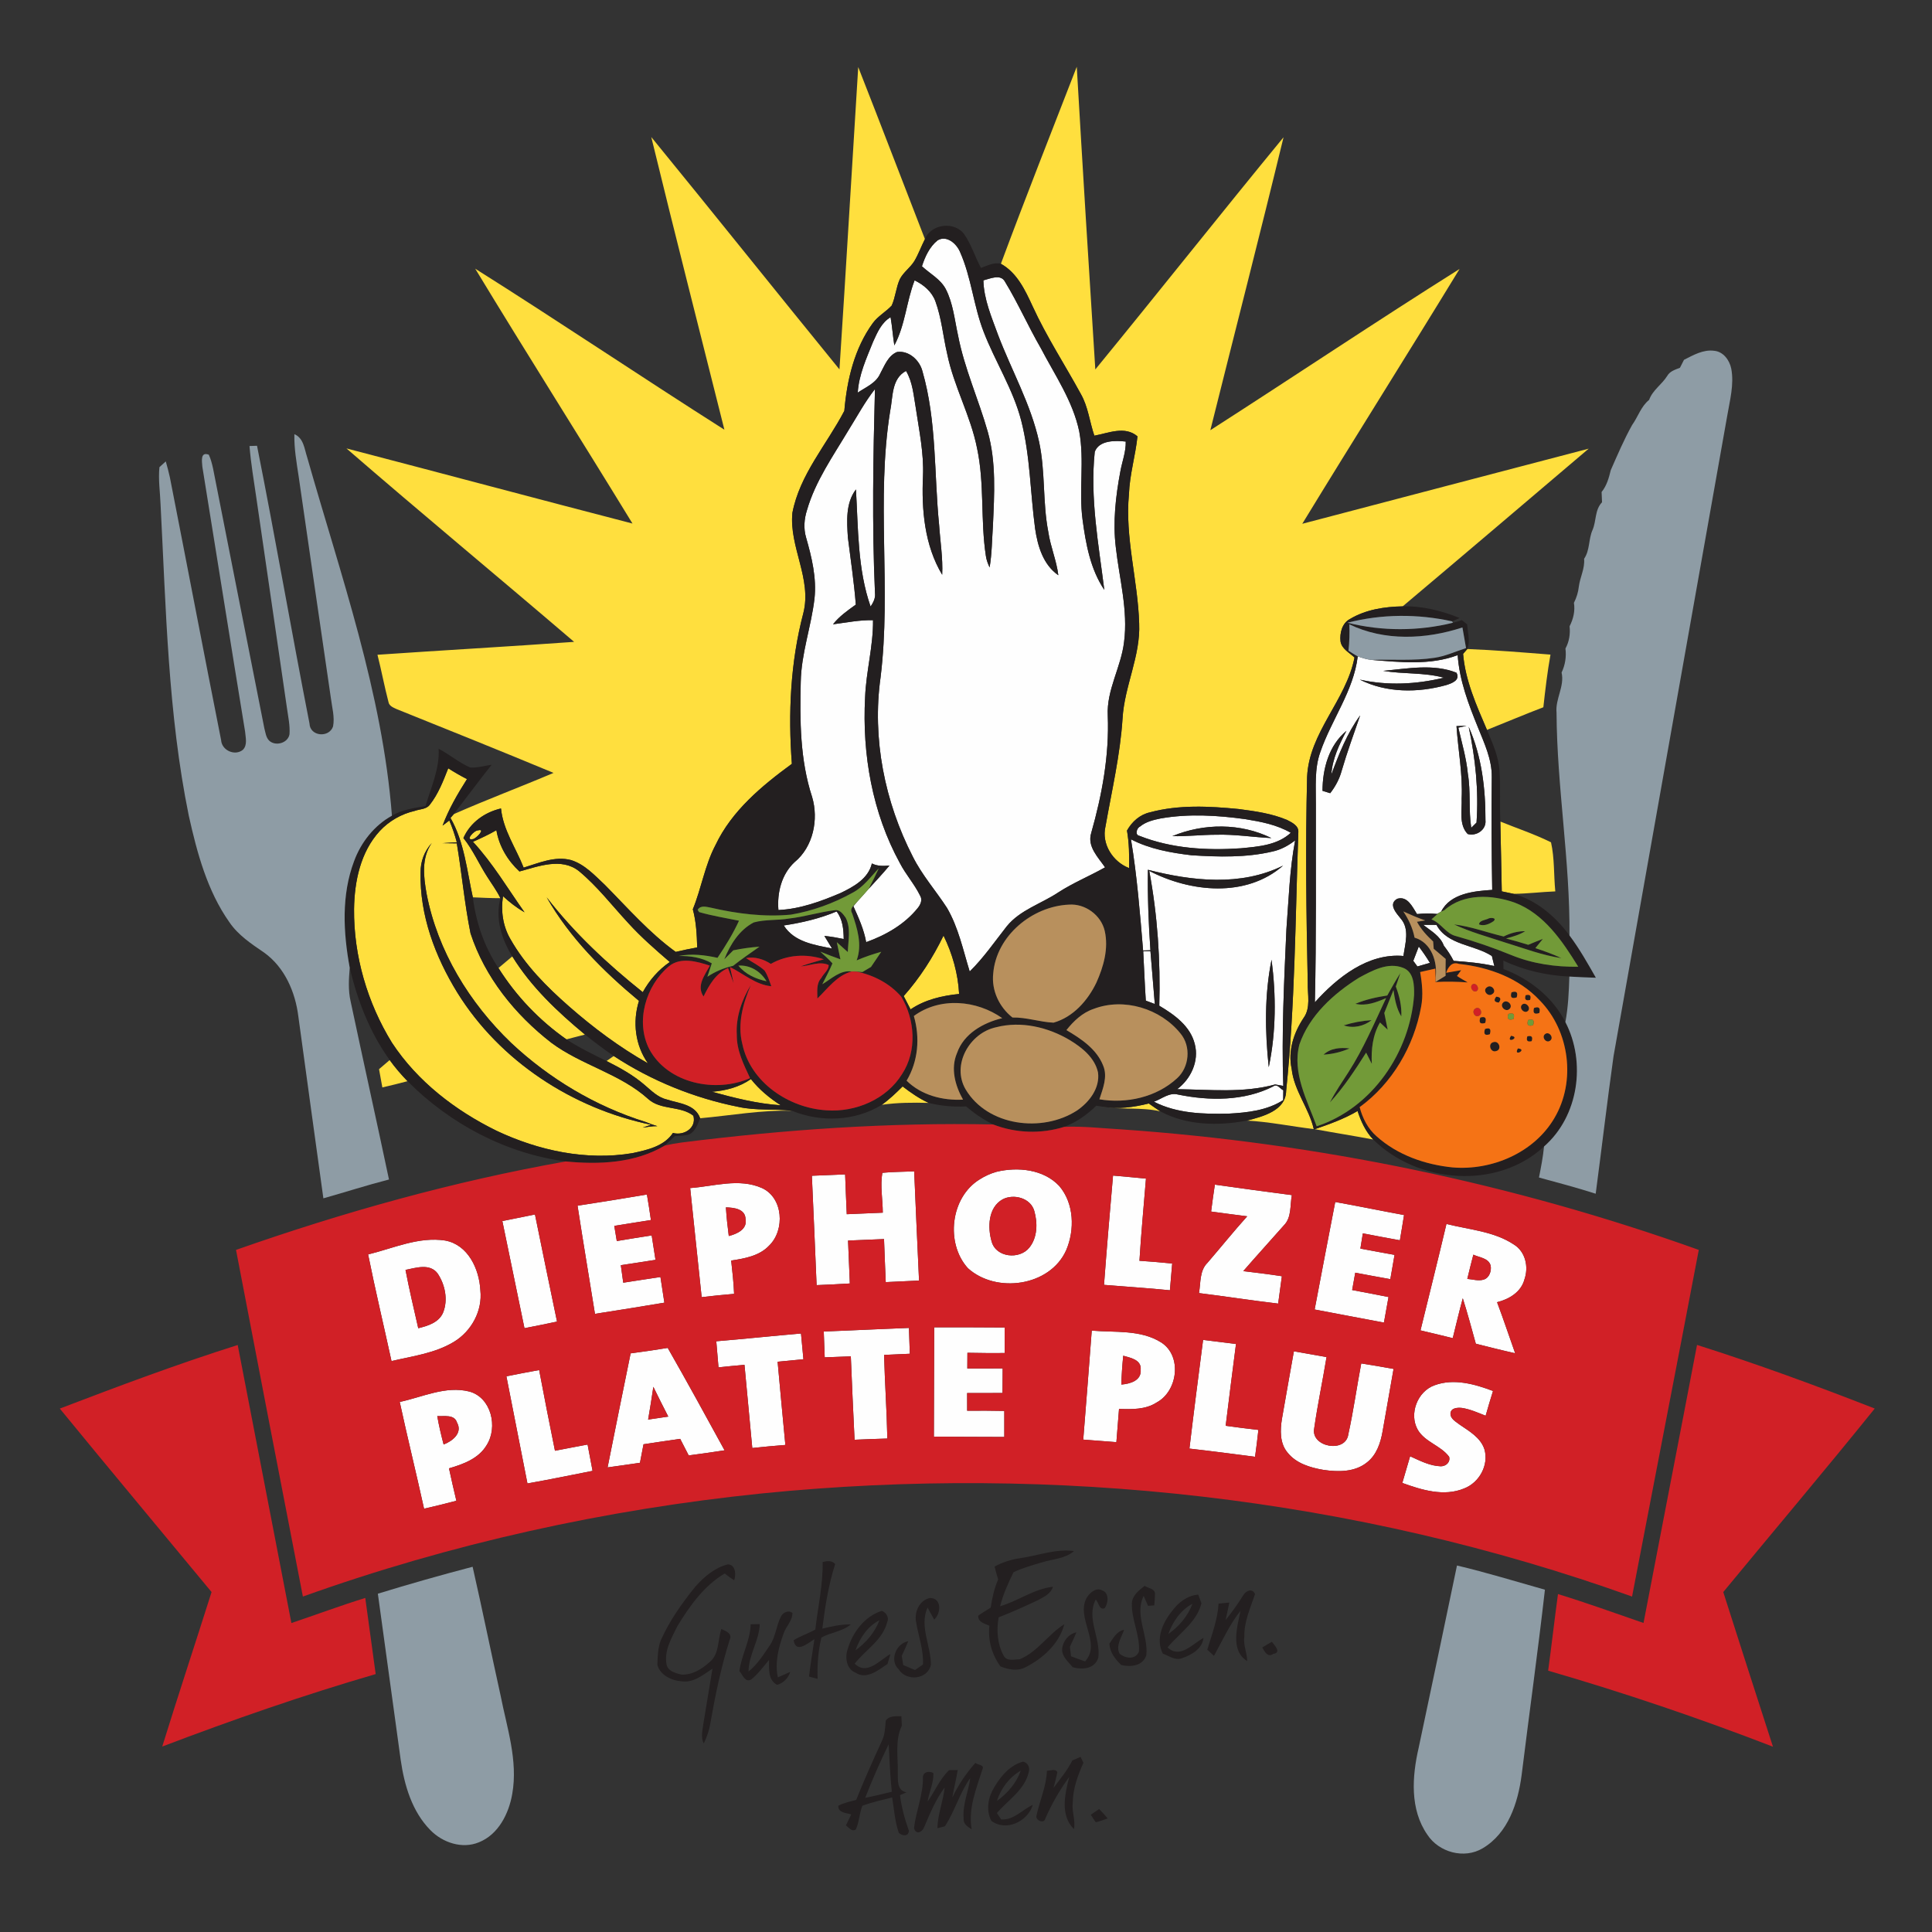
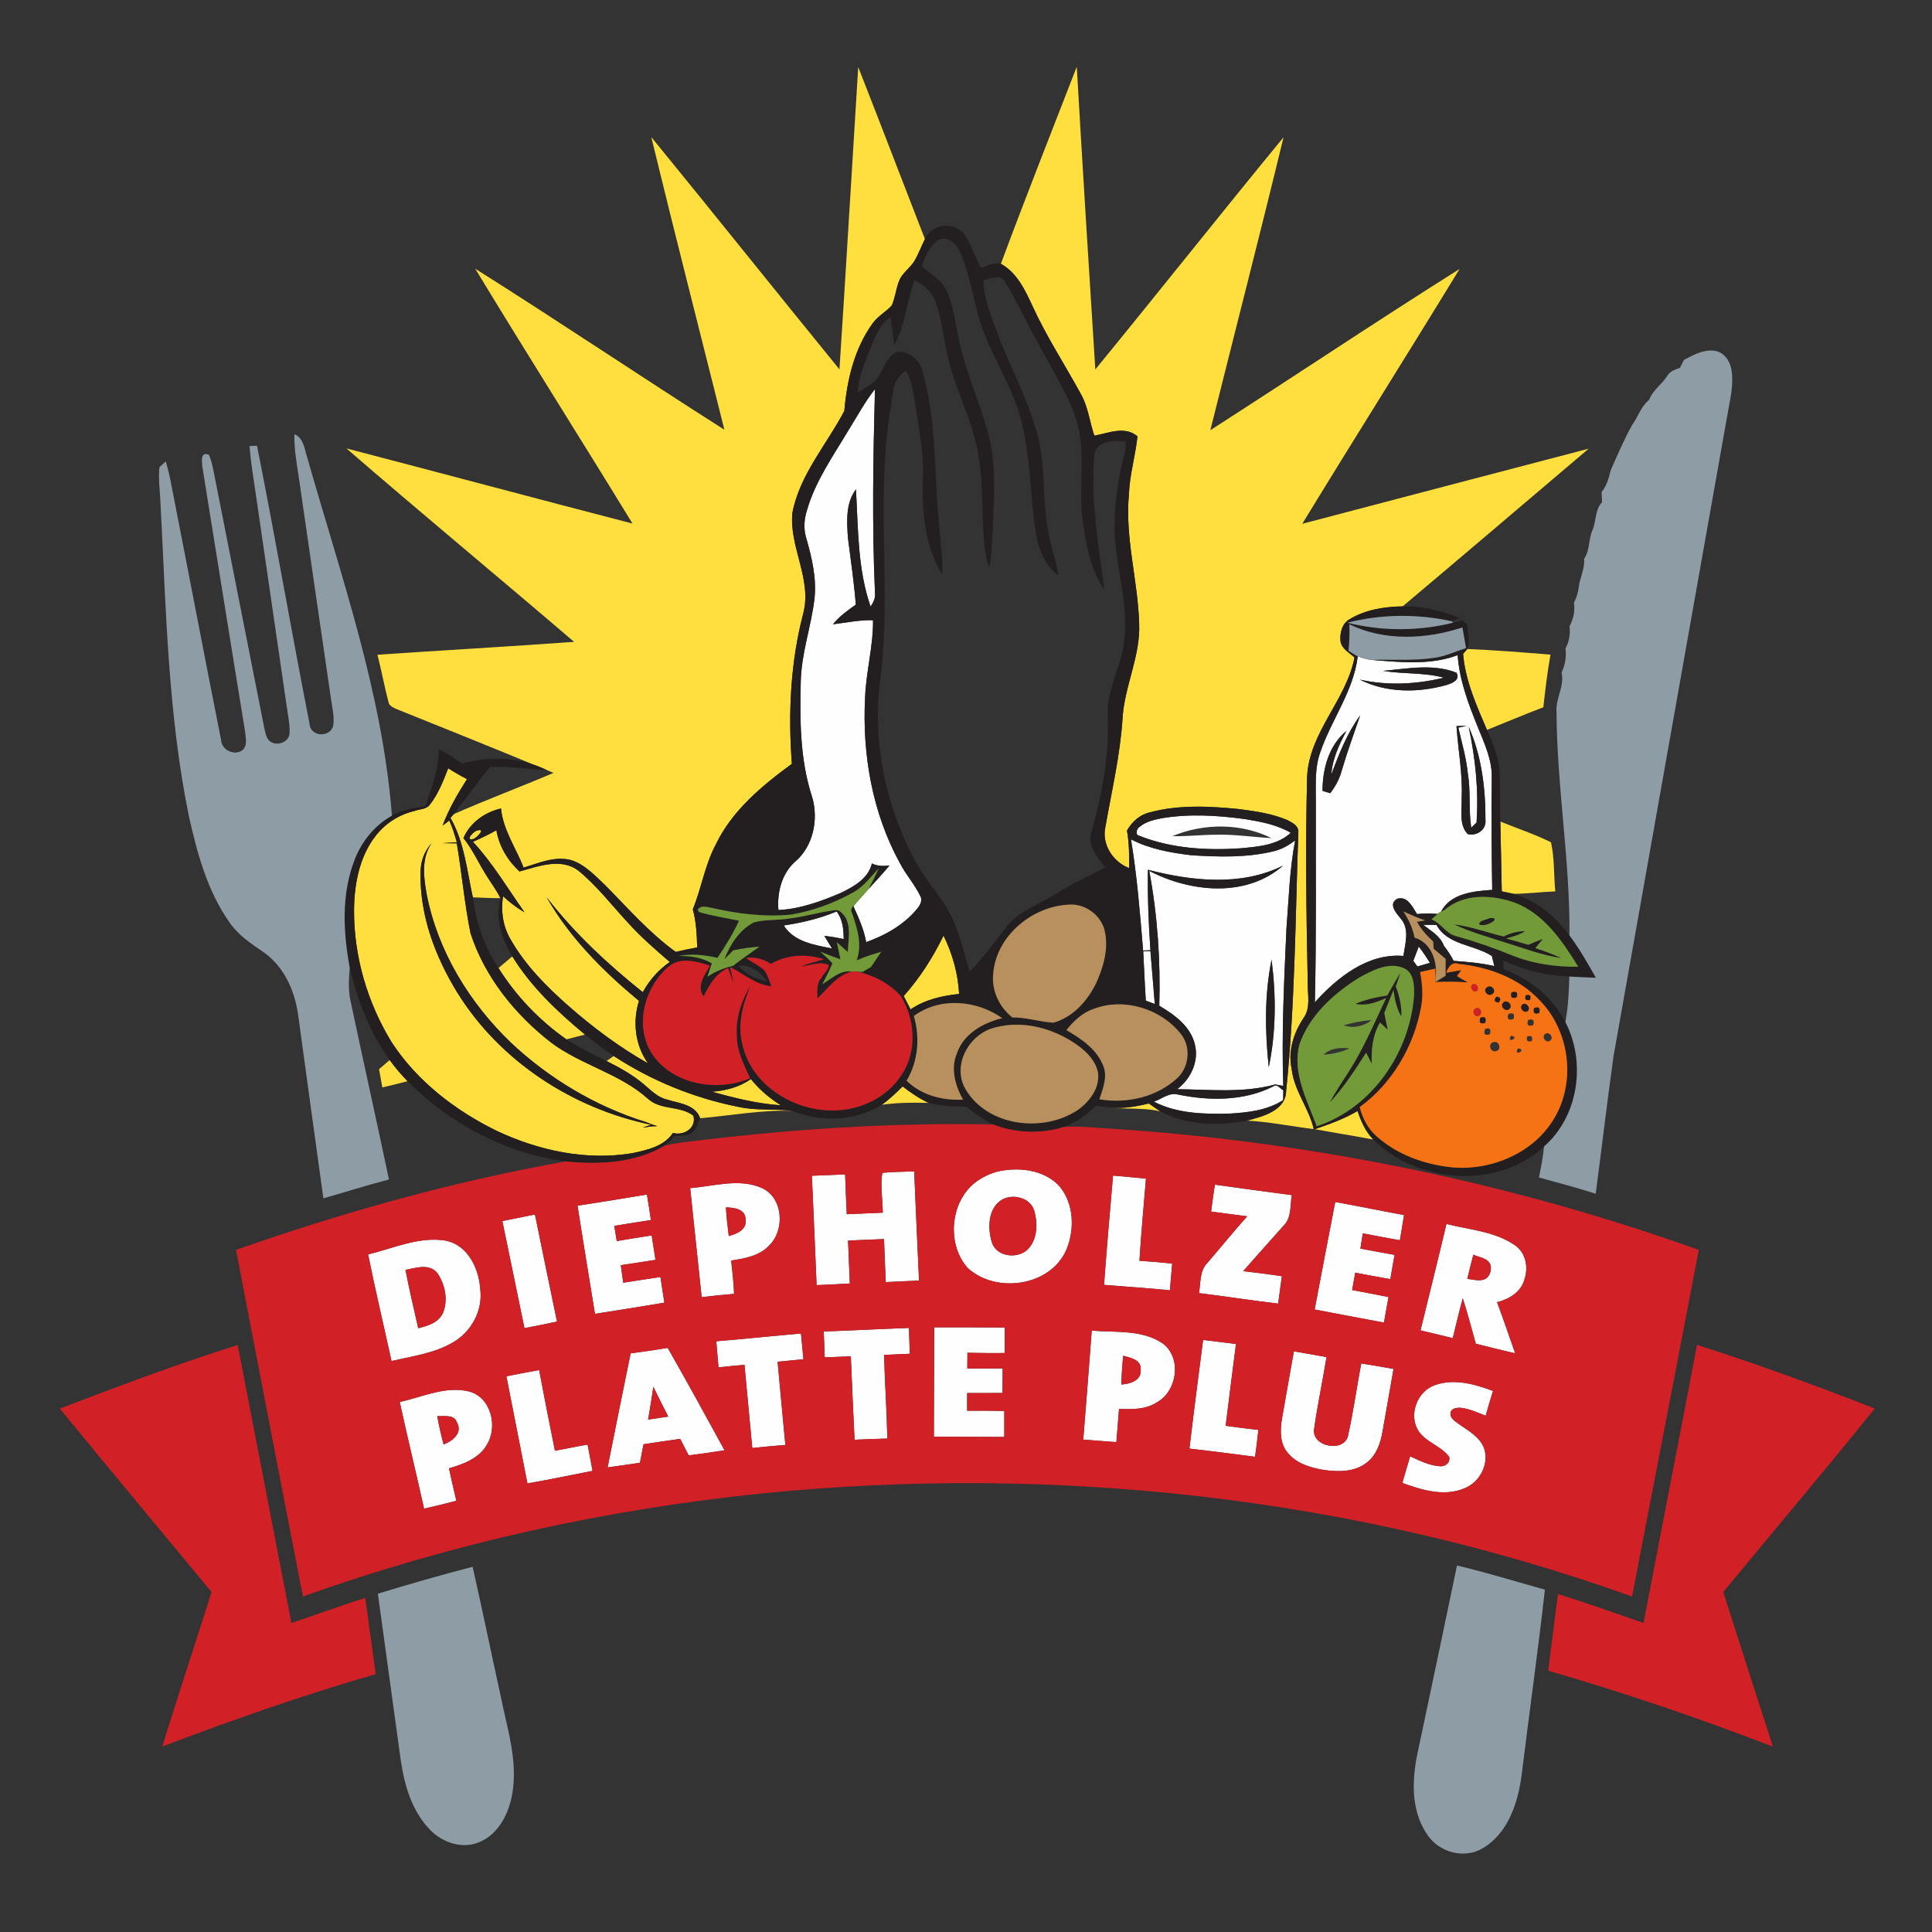
<svg xmlns="http://www.w3.org/2000/svg" width="629pt" height="629pt" viewBox="0 0 629 629">
  <rect x="0" y="0" width="629" height="629" fill="#333333" stroke="none" />
  <g fill="#fefefe">
-     <path d="M305.27 78.24c2.99-1.76 6.2 1.14 7.31 3.84 3.66 8.24 4.38 17.42 7.62 25.82 3.76 9.81 9.62 18.77 12.27 29.01 2.95 11.5 2.95 23.47 4.53 35.18.83 5.66 2.6 11.75 7.56 15.19-.58-4.81-2.56-9.3-3.26-14.08-1.89-9.7-.91-19.72-3.01-29.39-2.68-12.23-8.97-23.22-13.38-34.85-2.08-5.73-4.59-11.48-4.75-17.68 2.17-.54 5.63-2.19 7.03.43 4.25 6.97 7.54 14.49 11.63 21.57 4.61 8.83 10.48 17.29 12.55 27.19 1.75 9.48-.18 19.16 1.08 28.69 1.06 7.92 2.54 16.13 7.08 22.89-1.86-14.88-4.69-29.9-3.11-44.95 1.4-3.8 6.67-3.72 10.09-3.34.09 3.37-1.19 6.53-1.77 9.8-1.51 8.08-2.46 16.36-1.47 24.56 1.14 10.27 4.05 20.53 2.69 30.92-.96 8.18-5.74 15.57-5.3 23.96.51 12.94-1.87 25.79-5.39 38.19-1.37 4.4 2.23 7.89 4.51 11.19-5 2.83-10.35 5.01-15.18 8.13-5.58 3.73-12.44 5.69-16.82 11.06-3.92 4.99-7.53 10.25-12.07 14.72-2.16-6.99-3.67-14.32-7.39-20.7-3.64-5.61-8.12-10.67-11.13-16.68-9.16-17.84-13.3-38.46-10.5-58.4 3.54-28.77-1.5-57.92 3.11-86.61.95-4.56.37-10.6 5.18-13.13 2.18 3.66 2.46 7.98 3.18 12.08 1.08 7.33 2.65 14.66 2.34 22.11-.51 10.95.49 22.59 6.25 32.17.26-5.43-.64-10.83-1-16.24-1.67-16.68-.74-33.77-5.43-50.03-.91-3.58-4.41-6.81-8.26-6.26-2.93 1.19-4.08 4.47-5.49 7.04-1.33 3.08-4.68 4.41-7.31 6.18.35-5.81 2.84-11.19 4.98-16.52 1.36-3 2.73-6.27 5.71-8.03.53 3.04.73 6.13 1.22 9.18 3.56-6.61 3.92-14.27 6.6-21.17 2.94 1.42 5.61 3.66 6.77 6.81 2.01 5.49 2.5 11.38 3.82 17.05 2.15 10.63 7.68 20.23 9.76 30.88 2.45 11.5 1.07 23.37 2.85 34.95.18 1.32.66 2.57 1.22 3.77.76-4.5.77-9.08 1.08-13.63.45-10.18 1.11-20.6-1.68-30.53-2.99-10.55-7.61-20.62-9.69-31.42-1.12-5.07-1.59-10.4-4-15.07-1.74-3.25-5.13-4.97-7.74-7.4 1-3.12 2.49-6.37 5.11-8.45z" />
    <path d="M284.86 126.68c-.58 22.13-.98 44.29.01 66.41.21 1.64-.55 3.08-1.43 4.39-4.27-12.19-4.01-25.39-4.77-38.13-3.39 4.43-2.96 10.41-2.62 15.66.9 7.27 2.01 14.52 2.58 21.84-2.66 1.9-5.38 3.81-7.43 6.41 4.33-.55 8.64-1.45 13.03-1.34.1 8.46-2.27 16.71-2.58 25.16-.98 18.5 2.35 37.56 11.32 53.91 1.91 3.71 4.76 6.86 6.59 10.61.86 1.37.12 2.96-.8 4.07-4.29 5.32-10.4 8.79-16.76 11.07-.73-4.12-2.46-7.94-4.17-11.72.32-.37.95-1.11 1.27-1.48 1.24-1.38 2.51-2.74 3.71-4.15 2.29-2.51 4.61-4.99 6.78-7.6-1.96.18-3.95.25-5.73-.67-1.16 4.95-5.92 7.56-10.14 9.6-6.46 2.75-13.21 5.23-20.29 5.56-.47-5.62 1.01-11.65 5.26-15.59 6.06-4.96 7.89-13.91 5.71-21.22-3.95-12.04-4.01-24.92-3.7-37.46.16-9.22 3.4-17.98 4.47-27.07.74-6.77-.88-13.47-2.73-19.93-.87-2.93-.63-6.07.3-8.95 2.73-9.43 8.46-17.53 13.43-25.87 2.84-4.54 5.37-9.29 8.69-13.51zM442.04 213.69c1.44.52 2.92.98 4.45 1.15 9.32.75 19.14 1.83 28.09-1.55.55 8.22 3.53 15.99 6.6 23.54 2.08 5.18 4.57 10.43 4.5 16.15-.13 12.24-.07 24.49.14 36.74-5.89.37-13.64 1.15-16.6 7.04l-.36.21-.53.32-.48.27c-2.18-.23-4.36-.18-6.52.03-1.46-2.26-3.05-5.98-6.42-4.98-3.05 1.7-.35 4.63 1.08 6.4 3.05 3.45 1.49 8.18.92 12.22-11.55-1-21.54 6.99-28.83 15.09.5-21.45.27-42.92.32-64.38.05-5.72-.52-11.62 1.46-17.11 3.63-10.56 10.8-19.81 12.18-31.14m8.28 4.71c6.54 1.13 13.31.47 19.76 2.24-8.96 2.17-18.34 2.64-27.37.62 8.66 4.36 18.95 4.34 28.14 1.78 1.81-.57 4.69-1.6 3.32-4.03-7.55-3-16-1.3-23.85-.61m-16.88 33.76c.35-5.12 2.56-9.76 4.92-14.22-5.73 4.74-7.78 12.36-7.79 19.53.62.19 1.88.58 2.5.77 1.7-2.18 3.02-4.64 3.74-7.31 1.77-6.09 3.96-12.03 6.02-18.02-4.26 5.8-6.9 12.55-9.39 19.25m40.75-15.77c.53 7.87 2.06 15.67 1.68 23.6.16 3.83-.98 8.48 1.97 11.54 2.82.81 6.11-1.39 5.78-4.47.04-10.34-1.23-20.91-5.46-30.44 2.18 10.23 3.29 20.73 2.55 31.19-.43.42-1.29 1.27-1.72 1.7-.9-5.83-.12-11.76-1.1-17.58-.49-5.11-1.96-10.04-3.1-15.03.66-.15 2-.45 2.66-.6-1.09.01-2.18.05-3.26.09zM371.15 269.11c1.91-1.58 4.38-2.17 6.76-2.65 9.11-1.59 18.45-1.02 27.56.24 5.08.83 10.27 1.81 14.77 4.44-4.39 4.06-10.61 4.49-16.26 5.04-11.1.76-22.58.08-33.01-4.05-1.56-.26-.9-2.53.18-3.02m10.53 3.12c4.76.11 9.51-.47 14.28-.47 6.01-.18 11.97.8 17.97 1.09-9.98-4.93-22.06-4.88-32.25-.62z" />
    <path d="M368.21 273.26c6.08 3.16 12.96 4.39 19.7 5.19 8.77.55 17.74.82 26.35-1.21 2.73-.57 5.2-1.94 7.4-3.63-1.82 9.52-2.09 19.25-2.84 28.89-.76 17-1.6 34.02-1.02 51.04-.66-.12-1.99-.36-2.65-.47-10.38 2.85-21.28 1.66-31.9 1.54 4.45-3.32 7.19-9.14 5.74-14.67-1.42-5.86-6.66-9.6-11.56-12.5.42-14.69-.57-29.44-3.27-43.9 13.39 6.95 31.5 8.83 43.58-1.72-13.76 6.84-29.64 5.02-44.01 1.36-.13 8.75.2 17.49.82 26.21-.6.02-1.8.05-2.39.07-1.01-12.1-1.96-24.22-3.95-36.2m45.77 39.2c-2.32 11.47-2.15 23.39-.91 34.98 2.4-11.45 2.41-23.41.91-34.98zM255.17 301.31c5.89-.89 11.7-2.24 17.2-4.56 2.01 2.57 2.27 5.82 2.32 8.97-2.09-.43-4.18-.8-6.3-1.01.82 1.37 1.65 2.73 2.49 4.09-5.73-1.16-12.31-2.08-15.71-7.49zM463.36 301.09c1.43 0 2.87.01 4.31.02 3.62 6.67 12.25 6.36 18.04 10.14.2.82.6 2.45.8 3.27-4.36-.98-8.82-1.38-13.26-1.69-.89-1.77-1.99-3.4-3.19-4.96-1.15-3.17-4.22-4.78-6.7-6.78zM460.12 312.82c.59-1.55 1.19-3.11 1.79-4.66 1.3 1.7 2.52 3.48 3.63 5.32-1.38.38-2.72.79-4.08 1.17-.33-.46-1-1.37-1.34-1.83z" />
    <path d="M372.2 309.73l2.35-.05c.46 5.73.97 11.46 1.42 17.2-.98-.37-1.96-.74-2.93-1.1-.36-5.34-.54-10.7-.84-16.05zM383.5 356.35c10.23 2.1 21.52 2.18 31.04-2.65 1.27-.99 2.21.79 3.27 1.26-.01.8-.04 2.41-.05 3.21-5.25 3.37-11.63 4.07-17.72 4.4-8.22.2-16.88-.04-24.36-3.88 2.53-.89 4.98-3.1 7.82-2.34zM287.26 381.83c3.45-.33 6.91-.32 10.37-.47.52 11.85 1.01 23.7 1.58 35.55-3.61.19-7.23.34-10.84.51-.18-4.67-.41-9.35-.56-14.02-3.91.14-7.81.32-11.71.49.17 4.65.38 9.31.58 13.97-3.61.23-7.22.39-10.82.54-.48-11.87-1.01-23.74-1.54-35.61 3.6-.15 7.22-.31 10.83-.44.15 4.32.34 8.64.53 12.96 3.91-.18 7.82-.34 11.73-.5-.02-4.32-.88-8.7-.15-12.98zM324.41 381.51c6.9-1.68 15.33-.84 20.43 4.59 4.87 5.68 5.12 14.28 2.27 20.95-5.27 11.76-22.77 14.18-31.98 5.85-7.37-8.13-5.7-23.08 3.81-28.92 1.69-1.09 3.54-1.92 5.47-2.47m1.99 8.97c-4.71 2.63-4.91 9.16-3.54 13.77 1.45 5.2 9.07 5.89 12.24 1.96 2.68-3.28 2.76-8.06 1.63-11.97-1.18-4.22-6.72-5.68-10.33-3.76zM359.43 418.31c.89-11.87 1.9-23.73 2.94-35.58 3.57.32 7.15.63 10.72.99-.72 8.91-1.58 17.82-2.12 26.75 3.55.23 7.11.54 10.66.89-.24 2.9-.48 5.8-.74 8.71-7.14-.72-14.31-1.16-21.46-1.76zM224.7 386.8c7.71-.56 15.9-3.31 23.34-.02 6.98 3.15 7.57 13.65 2.4 18.71-3.19 3.42-7.99 4.23-12.39 4.91.39 3.6.81 7.21.95 10.84-3.53.28-7.04.67-10.56 1.07-1.29-11.83-2.46-23.68-3.74-35.51m11.63 6.28c.2 3.12.53 6.23.94 9.33 2.6-.65 6.09-2.17 5.46-5.48-.05-3.39-3.8-3.77-6.4-3.85zM394.3 394.44c.37-2.93.78-5.85 1.22-8.76 8.35 1.19 16.71 2.31 25.07 3.41-.64 3.3-.02 7.27-2.61 9.86-4.38 4.98-8.86 9.87-13.21 14.89 4.19.5 8.39 1.01 12.57 1.66-.42 2.96-.82 5.94-1.21 8.91-8.61-1.01-17.18-2.36-25.78-3.42.6-3.35.14-7.3 2.79-9.88 4.32-5.02 8.48-10.19 12.91-15.12-3.93-.48-7.84-1.03-11.75-1.55zM188.03 392.54c7.54-1.14 15.06-2.38 22.59-3.64.47 2.76.91 5.53 1.3 8.31-3.98.6-7.96 1.27-11.93 1.9.27 1.64.54 3.29.82 4.94 3.78-.63 7.57-1.26 11.36-1.83.41 2.65.83 5.3 1.24 7.95-3.76.57-7.52 1.19-11.29 1.74.26 1.9.53 3.8.79 5.7 4.04-.59 8.07-1.29 12.11-1.85.41 2.78.85 5.56 1.28 8.35-7.53 1.26-15.06 2.47-22.6 3.64-1.89-11.74-3.86-23.47-5.67-35.21zM434.71 391.33c7.48 1.33 14.92 2.88 22.4 4.25-.42 2.74-.9 5.47-1.35 8.22-4.03-.71-8.05-1.5-12.06-2.26-.28 1.65-.55 3.3-.8 4.96 3.7.68 7.4 1.4 11.12 2.05-.44 2.63-.9 5.27-1.37 7.9-3.82-.64-7.61-1.41-11.42-2.1-.34 1.87-.67 3.76-1.01 5.65 3.96.72 7.9 1.5 11.84 2.27-.48 2.78-1 5.54-1.49 8.32-7.53-1.37-15.04-2.88-22.56-4.26 2.2-11.67 4.45-23.34 6.7-35zM163.55 397.54c3.54-.72 7.07-1.45 10.62-2.14 2.35 11.63 4.77 23.25 7.18 34.87-3.53.73-7.06 1.48-10.6 2.15-2.42-11.62-4.78-23.26-7.2-34.88zM470.92 398.48c7.37 1.87 15.45 2.38 21.94 6.69 3.82 2.34 4.88 7.34 3.44 11.4-1.09 4.11-5.02 6.43-8.9 7.39 2.08 5.5 3.91 11.08 5.89 16.62-4.29-.95-8.55-2.04-12.81-3.11-1.37-4.95-2.69-9.9-4.24-14.79-1.19 4.3-2.18 8.65-3.27 12.98-3.5-.85-6.99-1.72-10.5-2.53 2.83-11.55 5.71-23.08 8.45-34.65m6.79 17.89c1.74.13 3.53.75 5.26.25 1.9-.52 2.69-2.86 2.33-4.62-.69-2.45-3.7-2.58-5.62-3.52-.69 2.62-1.34 5.25-1.97 7.89zM119.85 408.41c8.23-2.01 16.47-5.87 25.1-4.53 7.45 1.37 11.09 9.31 11.44 16.19.74 6.68-2.9 13.32-8.57 16.77-6.15 3.75-13.47 4.67-20.36 6.28-2.52-11.57-5.28-23.1-7.61-34.71m12.17 5.03c1.22 6.37 2.71 12.67 4.15 18.99 3.11-.76 6.71-1.85 8.08-5.07 1.69-4.15.66-9.17-1.8-12.79-2.52-3.32-7.04-1.81-10.43-1.13zM304.15 432.14c7.64-.03 15.29 0 22.93.05.01 2.77.01 5.54.02 8.31-4.05.06-8.1 0-12.14-.07-.02 1.7-.03 3.4-.03 5.11 3.83-.03 7.67-.01 11.51-.02-.03 2.66-.05 5.32-.05 7.99-3.84.04-7.68.03-11.52.03 0 1.91 0 3.83.01 5.75 4.03-.04 8.06-.02 12.09.06.02 2.82.02 5.65 0 8.48-7.64.01-15.28-.08-22.93-.1.06-11.86.07-23.73.11-35.59zM268.19 433.5c9.24-.34 18.48-.83 27.73-1.17.1 2.8.21 5.6.29 8.41-2.79.14-5.59.26-8.38.38.24 9.08.88 18.14 1.06 27.23-3.56.09-7.11.24-10.67.39-.45-9.05-.85-18.1-1.22-27.15-2.83.12-5.66.22-8.5.32-.1-2.81-.22-5.61-.31-8.41zM355.44 433.21c7.56.66 15.91-.39 22.63 3.86 6.86 4.41 5.37 15.85-1.49 19.53-3.64 2.37-8.1 2.23-12.26 2.1-.28 3.6-.58 7.21-.86 10.82-3.6-.26-7.19-.55-10.79-.83.98-11.82 1.85-23.65 2.77-35.48m9.63 17.56c2.79-.22 6.61-1.26 6.3-4.83.3-3.27-3.35-3.89-5.68-4.56-.31 3.12-.54 6.25-.62 9.39zM233.2 436.68c9.2-.77 18.38-1.74 27.58-2.53.28 2.79.55 5.58.79 8.38-2.81.26-5.6.53-8.4.81.81 9.03 1.67 18.06 2.52 27.09-3.59.28-7.19.62-10.77 1-.84-9.03-1.69-18.06-2.54-27.08-2.82.24-5.65.52-8.46.82-.25-2.83-.5-5.66-.72-8.49zM391.69 436.23c3.57.44 7.14.89 10.71 1.33-1.17 8.87-2.25 17.75-3.36 26.63 3.54.5 7.09.95 10.65 1.35-.31 2.92-.68 5.83-1.08 8.74-7.12-.92-14.23-1.86-21.37-2.66 1.4-11.81 2.93-23.6 4.45-35.39zM205.31 440.62c4.03-.54 8.06-1.11 12.08-1.78 6.31 11.03 12.4 22.19 18.51 33.34-3.89.59-7.78 1.17-11.68 1.66-.92-1.81-1.85-3.6-2.77-5.39-3.98.55-7.96 1.16-11.94 1.76-.38 2.01-.77 4.02-1.16 6.03-3.52.5-7.02 1.03-10.54 1.5 2.5-12.37 4.94-24.76 7.5-37.12m7.4 10.89c-.5 3.56-1.1 7.11-1.7 10.66 2.19-.32 4.37-.65 6.56-.97-1.67-3.21-3.27-6.45-4.86-9.69zM421.25 439.94c3.54.62 7.09 1.24 10.63 1.88-1.26 7.75-2.92 15.45-4.02 23.23-1.18 6.09 10.33 8.2 11.12 1.87 1.68-7.61 2.74-15.36 4.2-23.03 3.51.56 7.02 1.15 10.52 1.79-1.17 6.78-2.37 13.55-3.57 20.32-.65 3.74-1.95 7.68-5.06 10.1-3.95 3.22-9.43 3.16-14.2 2.45-4.31-.73-8.93-2.11-11.74-5.7-2.5-3.03-2.36-7.26-1.77-10.92 1.26-7.34 2.6-14.66 3.89-21.99zM164.87 448.09c3.55-.7 7.09-1.42 10.66-2.04 1.65 8.77 3.38 17.52 5.15 26.27 3.54-.66 7.07-1.38 10.62-2.02.53 2.85 1.08 5.71 1.62 8.57-7.06 1.4-14.11 2.84-21.2 4.1-2.27-11.63-4.56-23.25-6.85-34.88zM467.08 450.99c6.24-2.29 13.03-.38 19 1.87-.83 2.68-1.65 5.36-2.4 8.06-2.52-.99-5.02-2.12-7.7-2.54-1.41-.14-3.55-.08-3.75 1.73-.09 1.85 1.77 2.73 3.01 3.72 3.1 2.13 6.76 4.17 8.03 7.97 1.53 5.15-1.66 10.91-6.6 12.8-6.56 2.72-13.79.5-20.12-1.8.84-2.9 1.68-5.79 2.54-8.68 3.2 1.44 6.44 3.16 10.03 3.26 1.66-.02 3.15-1.36 2.67-3.1-2.72-3.67-7.83-4.75-10.2-8.77-2.96-5.17-.11-12.56 5.49-14.52zM130.14 456.43c7.44-1.58 14.96-5.34 22.69-3.38 7.14 1.97 9.33 11.58 5.62 17.42-2.59 4.4-7.63 6.23-12.27 7.58.75 3.53 1.57 7.04 2.4 10.55-3.49.93-7 1.79-10.52 2.59-2.55-11.61-5.41-23.14-7.92-34.76m12.22 4.6c.53 3.11 1.27 6.19 2.07 9.25 2.82-1.07 6.27-3.72 4.36-7.13-.86-2.79-4.25-1.95-6.43-2.12z" />
  </g>
  <g fill="#ffdf3e">
    <path d="M279.41 21.83c7.33 18.64 14.46 37.35 21.72 56.02-1.2 2.35-2.09 4.85-3.43 7.13-1.33 2.16-3.56 3.63-4.74 5.9-1.24 2.75-1.41 5.86-2.65 8.61-1.91 2.04-4.46 3.41-6.14 5.69-6.02 8.28-8.43 18.54-9.28 28.58-5.71 10.96-14.53 20.72-16.91 33.21-1.1 11.08 6.41 21.49 3.56 32.65-4.21 15.97-4.97 32.64-3.73 49.06-9.78 7.16-19.56 15.27-24.86 26.44-3.48 6.6-4.59 14.07-7.39 20.92 1.11 4.03 1.3 8.23 1.43 12.41-2.35.43-4.68.91-7 1.46-8.62-6.24-15.62-14.3-23.06-21.82-3.32-3.1-6.57-6.7-11.03-8.08-5.27-1.38-10.47.96-15.42 2.46-2.5-6.41-6.69-12.25-7.37-19.26-5.31 1.24-10 4.56-12.24 9.63 3.1 3.84 5.05 8.41 7.71 12.54 1.46 2.33 3.14 4.55 4.34 7.04-3 0-5.99-.14-8.98-.28-1.92-8.73-2.76-17.96-7.27-25.85.26-.31.8-.92 1.06-1.23 10.71-4.74 21.71-8.85 32.49-13.43-16.98-7.06-34.05-13.92-51.12-20.78-1.06-.5-2.42-1-2.63-2.32-1.33-5.09-2.29-10.27-3.58-15.36 21.34-1.47 42.69-2.66 64.02-4.2-24.63-21.08-49.62-41.76-74.12-62.98 31.06 8.1 62.06 16.41 93.13 24.46-16.96-27.73-34.37-55.19-51.21-82.98 27.24 17.16 53.95 35.17 81.13 52.43-7.95-31.76-16.08-63.48-23.81-95.29 20.52 25.13 40.78 50.49 61.27 75.65 2.15-32.8 4.05-65.62 6.11-98.43zM325.86 85.88c7.98-21.48 16.42-42.79 24.7-64.15 1.91 32.85 3.94 65.71 6.04 98.55 20.55-25.09 40.68-50.53 61.28-75.59-7.72 31.85-15.89 63.58-23.83 95.37 27.11-17.4 53.88-35.34 81.14-52.49-16.92 27.74-34.29 55.22-51.21 82.96 31.08-8.14 62.16-16.35 93.25-24.46-20.17 17.13-40.32 34.29-60.56 51.34-5.92.11-12.03 1.04-17.19 4.13-2.56 1.37-3.35 4.58-3.05 7.28.39 2.47 2.91 3.67 4.55 5.25-2.7 13.93-14.8 24.37-15.43 38.89-.56 22.33-.27 44.68.21 67.01-.1 3.82 1.06 8.14-1.38 11.48-3.2 4.83-5.13 10.71-3.86 16.52.75 7.1 5.63 12.78 7.2 19.62-7.25-.85-14.43-2.37-21.74-2.76 5.06-1.31 12.65-3.2 12.75-9.67 2.89-27.97 2.99-56.13 3.97-84.2.18-2.13-2.07-3.18-3.65-4-5.01-2.12-10.47-2.87-15.82-3.57-9.57-.93-19.47-1.45-28.84 1.08-3.29.74-5.86 3.04-7.48 5.94.71 4.02.77 8.13.68 12.21-5.29-2.03-9.03-7.87-7.68-13.55 2.06-11.68 4.79-23.28 5.56-35.16.6-10.53 5.88-20.29 5.41-30.94-.42-14.08-4.68-27.93-3.33-42.09.23-6.37 2.12-12.52 2.78-18.82-4.12-3.51-9.45-1.05-14.04-.22-1.55-4.5-2.01-9.38-4.4-13.57-5.19-9.52-11.15-18.63-15.68-28.51-2.43-5.25-5.05-10.94-10.35-13.88z" />
    <path d="M476.34 212.88c.35-.4 1.03-1.19 1.37-1.58 9.03.35 18.06 1.11 27.08 1.82-1.02 5.68-1.69 11.41-2.32 17.14-6.16 2.35-12.23 4.93-18.36 7.37-3.4-7.96-7.05-16.02-7.77-24.75zM145.93 250.14c1.99 1.26 4.01 2.45 6.11 3.51-3.06 4.82-5.96 9.78-7.95 15.15.55-.42 1.64-1.25 2.19-1.67 1 2.29 1.78 4.67 2.45 7.08-1.58.08-3.16.19-4.74.3 1.58.04 3.15.05 4.73.06 1.64 9.74 2.51 19.62 4.47 29.3 4.67 14.29 14.51 26.46 26.28 35.6 9.83 7.34 22.43 10.06 31.62 18.38 4.1 3.65 10.41 2.09 14.65 5.39 1.1 4-3.1 6.61-6.65 5.61-2.9 4.37-8.39 5.54-13.18 6.58-15.02 2.52-30.57-.83-44.21-7.27-13.43-6.58-25.81-16.08-34.09-28.68-7.99-12.98-12.48-28.24-12.34-43.51.12-9 2.09-18.59 8.36-25.41 3.03-3.26 7.05-5.57 11.4-6.56 1.62-.6 3.74-.47 4.88-1.97 2.78-3.52 4.4-7.76 6.02-11.89m-9 33.92c-.33 13.89 4.75 27.4 11.95 39.09 13.83 22.32 37.52 37.75 63.08 43.03l-2.73.94c1.58-.22 3.17-.51 4.78-.48-1.3-.37-2.57-.84-3.81-1.36-16.28-5.08-31.34-14.07-43.77-25.73-13.6-13.03-23.96-29.93-27.54-48.55-.99-5.52-1.75-11.67 1.68-16.54-2.4 2.63-3.69 6.03-3.64 9.6zM488.46 267.47c5.5 2.24 11.18 4.11 16.5 6.76 1.18 5.23.87 10.66 1.4 15.98-4.54.17-9.06.76-13.61.79-1.28-.27-2.55-.54-3.82-.8-.12-7.58-.33-15.15-.47-22.73z" />
    <path d="M155.64 270.34c2.64-.69-.61 2.61-1.56 2.83-2.9.68.24-2.82 1.56-2.83zM153.98 274.06c2.6-1.14 5.17-2.34 7.63-3.76.89 5.22 3.66 9.86 7.51 13.43 6.16-1.67 13.66-4.6 19.33-.15 6.02 4.98 10.8 11.24 16.1 16.95 4.16 4.59 8.84 8.65 13.52 12.68-3.69 2.51-6.64 5.92-8.8 9.82-11.46-9.16-22.3-19.25-31.29-30.89 7.53 13.2 18.45 24.08 30.05 33.72-2.14 6.84-1.25 14.45 2.93 20.34-9.22-5.21-17.73-11.56-25.68-18.53-7.29-6.39-14.29-13.42-19.09-21.91-2.47-4.21-3.17-9.19-2.42-13.98 2.15 1.98 4.47 3.79 7.01 5.25-5.48-7.74-10.33-15.99-16.8-22.97zM294.22 324.3c5.25-5.91 9.53-12.59 12.97-19.69 2.9 5.92 4.73 12.41 5.07 19-5.56.56-11.11 1.84-15.8 5.02-.74-1.45-1.49-2.89-2.24-4.33zM162.29 315.16c1.5-1.27 2.99-2.53 4.5-3.79 6.13 9.94 14.73 18.06 23.66 25.45-2.01.52-4.03 1.04-6.04 1.56-8.81-6.17-16.39-14.12-22.12-23.22zM199.81 343.8c12.29 8.07 26.21 13.71 40.64 16.58 5.73 1.27 11.63.56 17.41 1.26-10.02-.3-19.96 1.54-29.91 2.43-1.65-4.64-7.02-4.82-10.99-6.15-2.88-.7-4.96-2.9-7.15-4.74-3.69-3.19-8-5.56-12.34-7.74.58-.41 1.75-1.23 2.34-1.64zM126.87 345.12c1.75 2.44 3.72 4.72 5.81 6.88-2.72.72-5.45 1.41-8.2 2.03-.36-1.98-.73-3.96-1.08-5.94 1.16-.99 2.31-1.98 3.47-2.97z" />
    <path d="M231.79 355.45c4.51-.35 8.95-1.51 12.69-4.13 2.7 3.41 6.05 6.2 9.71 8.53-7.64-.5-15.05-2.39-22.4-4.4zM287.09 359.69c2.46-1.75 4.64-3.86 6.78-5.98 2.65 2.05 5.42 3.96 8.47 5.36-5.08-.13-10.21-.12-15.25.62zM359.03 360.31c5.01.91 10.1.17 14.99-1.05 1.23.86 2.46 1.74 3.73 2.56-6.16-1.42-12.53-.44-18.72-1.51zM428.06 367.63c4.77-1.64 9.55-3.34 13.92-5.92 1.11 3.37 2.6 6.68 5.09 9.28-6.32-1.2-12.68-2.19-19.01-3.36z" />
  </g>
  <g fill="#231f20">
    <path d="M301.13 77.85c1.99-5 9.61-5.89 12.77-1.62 2.36 3.36 3.51 7.4 5.48 10.99 2.08-.72 4.2-1.92 6.48-1.34 5.3 2.94 7.92 8.63 10.35 13.88 4.53 9.88 10.49 18.99 15.68 28.51 2.39 4.19 2.85 9.07 4.4 13.57 4.59-.83 9.92-3.29 14.04.22-.66 6.3-2.55 12.45-2.78 18.82-1.35 14.16 2.91 28.01 3.33 42.09.47 10.65-4.81 20.41-5.41 30.94-.77 11.88-3.5 23.48-5.56 35.16-1.35 5.68 2.39 11.52 7.68 13.55.09-4.08.03-8.19-.68-12.21 1.62-2.9 4.19-5.2 7.48-5.94 9.37-2.53 19.27-2.01 28.84-1.08 5.35.7 10.81 1.45 15.82 3.57 1.58.82 3.83 1.87 3.65 4-.98 28.07-1.08 56.23-3.97 84.2-.1 6.47-7.69 8.36-12.75 9.67-9.34 1.79-19.71 1.59-28.23-3.01-1.27-.82-2.5-1.7-3.73-2.56-4.89 1.22-9.98 1.96-14.99 1.05l-2.12-.32c-3 2.94-6.48 5.41-10.44 6.88-7.57 2.36-15.75 2.08-23.14-.78-3.17-1.57-6.1-3.58-8.79-5.87-4.1.21-8.21-.15-12.2-1.15-3.05-1.4-5.82-3.31-8.47-5.36-2.14 2.12-4.32 4.23-6.78 5.98-8.73 5.38-19.83 5.78-29.23 1.95-5.78-.7-11.68.01-17.41-1.26-14.43-2.87-28.35-8.51-40.64-16.58-3.22-2.2-6.33-4.54-9.36-6.98-8.93-7.39-17.53-15.51-23.66-25.45-3.51-5.61-5.61-12.36-3.87-18.95-1.2-2.49-2.88-4.71-4.34-7.04-2.66-4.13-4.61-8.7-7.71-12.54 2.24-5.07 6.93-8.39 12.24-9.63.68 7.01 4.87 12.85 7.37 19.26 4.95-1.5 10.15-3.84 15.42-2.46 4.46 1.38 7.71 4.98 11.03 8.08 7.44 7.52 14.44 15.58 23.06 21.82 2.32-.55 4.65-1.03 7-1.46-.13-4.18-.32-8.38-1.43-12.41 2.8-6.85 3.91-14.32 7.39-20.92 5.3-11.17 15.08-19.28 24.86-26.44-1.24-16.42-.48-33.09 3.73-49.06 2.85-11.16-4.66-21.57-3.56-32.65 2.38-12.49 11.2-22.25 16.91-33.21.85-10.04 3.26-20.3 9.28-28.58 1.68-2.28 4.23-3.65 6.14-5.69 1.24-2.75 1.41-5.86 2.65-8.61 1.18-2.27 3.41-3.74 4.74-5.9 1.34-2.28 2.23-4.78 3.43-7.13m4.14.39c-2.62 2.08-4.11 5.33-5.11 8.45 2.61 2.43 6 4.15 7.74 7.4 2.41 4.67 2.88 10 4 15.07 2.08 10.8 6.7 20.87 9.69 31.42 2.79 9.93 2.13 20.35 1.68 30.53-.31 4.55-.32 9.13-1.08 13.63-.56-1.2-1.04-2.45-1.22-3.77-1.78-11.58-.4-23.45-2.85-34.95-2.08-10.65-7.61-20.25-9.76-30.88-1.32-5.67-1.81-11.56-3.82-17.05-1.16-3.15-3.83-5.39-6.77-6.81-2.68 6.9-3.04 14.56-6.6 21.17-.49-3.05-.69-6.14-1.22-9.18-2.98 1.76-4.35 5.03-5.71 8.03-2.14 5.33-4.63 10.71-4.98 16.52 2.63-1.77 5.98-3.1 7.31-6.18 1.41-2.57 2.56-5.85 5.49-7.04 3.85-.55 7.35 2.68 8.26 6.26 4.69 16.26 3.76 33.35 5.43 50.03.36 5.41 1.26 10.81 1 16.24-5.76-9.58-6.76-21.22-6.25-32.17.31-7.45-1.26-14.78-2.34-22.11-.72-4.1-1-8.42-3.18-12.08-4.81 2.53-4.23 8.57-5.18 13.13-4.61 28.69.43 57.84-3.11 86.61-2.8 19.94 1.34 40.56 10.5 58.4 3.01 6.01 7.49 11.07 11.13 16.68 3.72 6.38 5.23 13.71 7.39 20.7 4.54-4.47 8.15-9.73 12.07-14.72 4.38-5.37 11.24-7.33 16.82-11.06 4.83-3.12 10.18-5.3 15.18-8.13-2.28-3.3-5.88-6.79-4.51-11.19 3.52-12.4 5.9-25.25 5.39-38.19-.44-8.39 4.34-15.78 5.3-23.96 1.36-10.39-1.55-20.65-2.69-30.92-.99-8.2-.04-16.48 1.47-24.56.58-3.27 1.86-6.43 1.77-9.8-3.42-.38-8.69-.46-10.09 3.34-1.58 15.05 1.25 30.07 3.11 44.95-4.54-6.76-6.02-14.97-7.08-22.89-1.26-9.53.67-19.21-1.08-28.69-2.07-9.9-7.94-18.36-12.55-27.19-4.09-7.08-7.38-14.6-11.63-21.57-1.4-2.62-4.86-.97-7.03-.43.16 6.2 2.67 11.95 4.75 17.68 4.41 11.63 10.7 22.62 13.38 34.85 2.1 9.67 1.12 19.69 3.01 29.39.7 4.78 2.68 9.27 3.26 14.08-4.96-3.44-6.73-9.53-7.56-15.19-1.58-11.71-1.58-23.68-4.53-35.18-2.65-10.24-8.51-19.2-12.27-29.01-3.24-8.4-3.96-17.58-7.62-25.82-1.11-2.7-4.32-5.6-7.31-3.84m-20.41 48.44c-3.32 4.22-5.85 8.97-8.69 13.51-4.97 8.34-10.7 16.44-13.43 25.87-.93 2.88-1.17 6.02-.3 8.95 1.85 6.46 3.47 13.16 2.73 19.93-1.07 9.09-4.31 17.85-4.47 27.07-.31 12.54-.25 25.42 3.7 37.46 2.18 7.31.35 16.26-5.71 21.22-4.25 3.94-5.73 9.97-5.26 15.59 7.08-.33 13.83-2.81 20.29-5.56 4.22-2.04 8.98-4.65 10.14-9.6 1.78.92 3.77.85 5.73.67-2.17 2.61-4.49 5.09-6.78 7.6 1.17-2.19 2.25-4.43 3.3-6.68-2.68 2.79-4.99 6.07-8.49 7.91-6.23 3.48-13.08 5.97-20.12 7.16-8.68.82-17.46-.29-25.93-2.24-1.49-.26-3.47-.95-4.43.67.11.19.34.55.45.73 4.27 1.23 8.66 1.93 13.01 2.82-1.95 4.24-4.4 8.21-7 12.08-4.15-.92-8.44-1.43-12.65-.6 3.74-.07 7.5.47 10.79 2.39-.36 1.09-1.08 3.27-1.44 4.37 2.55-1.69 5.37-2.89 8.36-3.55 2.78-2.2 5.71-4.2 8.6-6.24-2.87.21-5.72.6-8.53 1.19-.97.98-1.94 1.95-2.92 2.92 1.92-4.81 4.88-9.56 9.6-12.01 3.74-1.02 7.7-.61 11.51-1.27 5.05-.56 9.92-2.14 14.97-2.72 1.56-.24 2.66 1.36 3.45 2.48 1.76 3.45.79 7.48.68 11.16-1.2-1.08-2.39-2.14-3.58-3.21.4 1.85.79 3.71 1.18 5.58-2.21-.78-4.39-1.62-6.55-2.5 1.33 1.24 2.74 2.44 3.95 3.82-.96 2.33-2.18 4.53-3.3 6.79 2.96-1.75 5.83-4.69 9.58-4.16-4.8 1.25-7.8 5.52-11.18 8.8 0-2.28-.42-4.84 1.28-6.68.72-1.42 2.37-2.52 2.41-4.21-2.88-1.37-6.14.23-9.14.44 2.48-.88 5.01-1.59 7.54-2.32-5.74-1.89-11.97-1.5-17.25 1.5-2.42-1.56-5.19-2.41-8.09-1.9 2 1.37 4.26 2.4 6.04 4.07 1.04 1.55 1.57 3.37 2.2 5.11-5.13-.5-9.03-4.09-13.47-6.27.41 1.75.83 3.51 1.2 5.28-.63-1.64-1.23-3.29-1.82-4.93-4 1.74-6.15 5.53-7.97 9.26-2.38-3.5.4-6.93 2.07-10.05-4.2-1.35-9.48-2.9-13.29.17-7.58 6.32-11.06 18.01-6.43 27.06 6.07 11.22 21.65 14.31 32.8 9.4-2.08-4.44-4.38-9.01-4.32-14.05-.36-5.77 1.6-11.38 4.56-16.26-2.56 6.01-4.42 12.67-2.76 19.2 2.62 12.48 15.12 20.85 27.39 21.58 9.48.69 19.59-3.58 24.64-11.84 4.89-7.48 4.2-17.63-.27-25.12-3.7-4.31-8.98-7.05-14.5-8.18l1.84.12 2.79-1.65c1.1-1.66 2.23-3.3 3.34-4.94-2.72.77-5.41 1.67-8.01 2.8 1.89-5.15.2-10.37-1.46-15.31-.99-1.65.72-2.71 1.66-3.82-.32.37-.95 1.11-1.27 1.48 1.71 3.78 3.44 7.6 4.17 11.72 6.36-2.28 12.47-5.75 16.76-11.07.92-1.11 1.66-2.7.8-4.07-1.83-3.75-4.68-6.9-6.59-10.61-8.97-16.35-12.3-35.41-11.32-53.91.31-8.45 2.68-16.7 2.58-25.16-4.39-.11-8.7.79-13.03 1.34 2.05-2.6 4.77-4.51 7.43-6.41-.57-7.32-1.68-14.57-2.58-21.84-.34-5.25-.77-11.23 2.62-15.66.76 12.74.5 25.94 4.77 38.13.88-1.31 1.64-2.75 1.43-4.39-.99-22.12-.59-44.28-.01-66.41m86.29 142.43c-1.08.49-1.74 2.76-.18 3.02 10.43 4.13 21.91 4.81 33.01 4.05 5.65-.55 11.87-.98 16.26-5.04-4.5-2.63-9.69-3.61-14.77-4.44-9.11-1.26-18.45-1.83-27.56-.24-2.38.48-4.85 1.07-6.76 2.65m-215.51 1.23c-1.32.01-4.46 3.51-1.56 2.83.95-.22 4.2-3.52 1.56-2.83m-1.66 3.72c6.47 6.98 11.32 15.23 16.8 22.97-2.54-1.46-4.86-3.27-7.01-5.25-.75 4.79-.05 9.77 2.42 13.98 4.8 8.49 11.8 15.52 19.09 21.91 7.95 6.97 16.46 13.32 25.68 18.53-4.18-5.89-5.07-13.5-2.93-20.34-11.6-9.64-22.52-20.52-30.05-33.72 8.99 11.64 19.83 21.73 31.29 30.89 2.16-3.9 5.11-7.31 8.8-9.82-4.68-4.03-9.36-8.09-13.52-12.68-5.3-5.71-10.08-11.97-16.1-16.95-5.67-4.45-13.17-1.52-19.33.15-3.85-3.57-6.62-8.21-7.51-13.43-2.46 1.42-5.03 2.62-7.63 3.76m214.23-.8c1.99 11.98 2.94 24.1 3.95 36.2.59-.02 1.79-.05 2.39-.07-.62-8.72-.95-17.46-.82-26.21 14.37 3.66 30.25 5.48 44.01-1.36-12.08 10.55-30.19 8.67-43.58 1.72 2.7 14.46 3.69 29.21 3.27 43.9 4.9 2.9 10.14 6.64 11.56 12.5 1.45 5.53-1.29 11.35-5.74 14.67 10.62.12 21.52 1.31 31.9-1.54.66.11 1.99.35 2.65.47-.58-17.02.26-34.04 1.02-51.04.75-9.64 1.02-19.37 2.84-28.89-2.2 1.69-4.67 3.06-7.4 3.63-8.61 2.03-17.58 1.76-26.35 1.21-6.74-.8-13.62-2.03-19.7-5.19m-44.85 43.69c-.6 5.51 1.95 10.93 6.27 14.32 4.53-.1 8.87 1.48 13.37 1.68 6.39-1.8 11.17-7.22 13.96-13.06 2.34-5.2 4-11.1 2.71-16.8-1.18-5.17-6.39-8.97-11.68-8.57-11.95.54-23.64 10.16-24.63 22.43m-68.19-15.64c3.4 5.41 9.98 6.33 15.71 7.49-.84-1.36-1.67-2.72-2.49-4.09 2.12.21 4.21.58 6.3 1.01-.05-3.15-.31-6.4-2.32-8.97-5.5 2.32-11.31 3.67-17.2 4.56m39.05 22.99c.75 1.44 1.5 2.88 2.24 4.33 4.69-3.18 10.24-4.46 15.8-5.02-.34-6.59-2.17-13.08-5.07-19-3.44 7.1-7.72 13.78-12.97 19.69m77.98-14.57c.3 5.35.48 10.71.84 16.05.97.36 1.95.73 2.93 1.1-.45-5.74-.96-11.47-1.42-17.2l-2.35.05m-131.81 4.64c2.3 2.84 5.67 4.35 9.17 5.09-1.97-3.23-5.28-5.32-9.17-5.09m57.13 16.41c2.05 7.04 1.43 14.71-2.36 21.06 4.86 4.77 11.71 6.5 18.38 6.17-2.56-4.55-4.12-10.11-1.97-15.15 2.21-6.35 8.54-9.88 14.73-11.38-8.37-5.91-20.3-6.95-28.78-.7m58.55-2.32c-3.67 1.22-6.52 3.95-8.88 6.91 4.78 2.82 9.84 6.15 11.96 11.55 1.54 3.62-.09 7.48-1.22 10.98 8.83 1.49 18.55-.66 25.24-6.8 4.06-3.63 4.68-10.41 1.17-14.62-6.52-8.12-18.44-11.78-28.27-8.02m-31.76 5.98c-8.62 1.83-14.62 12.23-9.93 20.24 7.16 12 24.95 14.18 36.21 6.9 4.03-2.73 7.61-7.34 6.88-12.48-1.07-4.77-5.19-8.05-9.16-10.46-7.1-4.24-15.88-6.31-24-4.2m-92.52 21.01c7.35 2.01 14.76 3.9 22.4 4.4-3.66-2.33-7.01-5.12-9.71-8.53-3.74 2.62-8.18 3.78-12.69 4.13m151.71.9c-2.84-.76-5.29 1.45-7.82 2.34 7.48 3.84 16.14 4.08 24.36 3.88 6.09-.33 12.47-1.03 17.72-4.4.01-.8.04-2.41.05-3.21-1.06-.47-2-2.25-3.27-1.26-9.52 4.83-20.81 4.75-31.04 2.65z" />
    <path d="M439.48 201.54c5.16-3.09 11.27-4.02 17.19-4.13 6.38-.18 12.66 1.43 18.54 3.79-.61.27-1.82.83-2.43 1.1-11.18-2.48-22.97-2.43-34.07.44 11.18 2.81 23.13 2.78 34.31.01.99-.2 1.96-.49 2.9-.87.44.35 1.31 1.05 1.75 1.4.16 2.63 1.06 5.47.04 8.02-.34.39-1.02 1.18-1.37 1.58.72 8.73 4.37 16.79 7.77 24.75 1.8 4.29 3.79 8.64 4.09 13.35.35 5.49.02 11 .26 16.49.14 7.58.35 15.15.47 22.73 1.27.26 2.54.53 3.82.8 7.51 2.07 13.66 7.39 18.22 13.55 3.26 4.33 5.92 9.07 8.6 13.77-2.89-.1-5.77-.19-8.64-.38-7.42-.36-14.76-2-21.48-5.2 0 .91.01 1.82.03 2.74 8.46 3.2 16.02 9.13 20.16 17.28 6.8 13.08 4.31 30.67-6.95 40.5-15.3 14.21-41.15 12.05-55.62-2.27-2.49-2.6-3.98-5.91-5.09-9.28-4.37 2.58-9.15 4.28-13.92 5.92-.07.03-.22.09-.3.11l-.04-.15c-1.57-6.84-6.45-12.52-7.2-19.62-1.27-5.81.66-11.69 3.86-16.52 2.44-3.34 1.28-7.66 1.38-11.48-.48-22.33-.77-44.68-.21-67.01.63-14.52 12.73-24.96 15.43-38.89-1.64-1.58-4.16-2.78-4.55-5.25-.3-2.7.49-5.91 3.05-7.28m-.18 1.72c.13 2.86.03 5.74-.28 8.59.99.63 1.97 1.29 3.02 1.84-1.38 11.33-8.55 20.58-12.18 31.14-1.98 5.49-1.41 11.39-1.46 17.11-.05 21.46.18 42.93-.32 64.38 7.29-8.1 17.28-16.09 28.83-15.09.57-4.04 2.13-8.77-.92-12.22-1.43-1.77-4.13-4.7-1.08-6.4 3.37-1 4.96 2.72 6.42 4.98 2.16-.21 4.34-.26 6.52-.03l.48-.27c-.78.66-1.54 1.35-2.3 2.04 3.16 1.15 4.72 4.7 8.07 5.45 6.1 1.7 12.08 3.77 17.95 6.17 6.89 2.81 14.36 3.9 21.78 3.79-5.16-8.35-11.12-17.25-20.69-20.88-7.38-2.61-16.65-3.07-22.86 2.44-.35.17-1.06.5-1.42.67l.36-.21c2.96-5.89 10.71-6.67 16.6-7.04-.21-12.25-.27-24.5-.14-36.74.07-5.72-2.42-10.97-4.5-16.15-3.07-7.55-6.05-15.32-6.6-23.54-8.95 3.38-18.77 2.3-28.09 1.55 6.85-.24 13.74.36 20.54-.68 3.57-.51 6.85-2.09 10.27-3.16-.4-2.24-.8-4.48-1.18-6.72-11.86 3.89-25.38 4.53-36.82-1.02m17.58 93.48c1.74 2.6 3.07 5.44 3.66 8.53 5.49 1.6 7.57 7.93 6.84 13.11-.02-.76-.06-2.27-.08-3.03-1.66.35-3.31.74-4.95 1.12.66 3.73 1.04 7.56.32 11.32-2.34 12.83-9.4 24.95-20.01 32.66.94 3.59 2.67 7.02 5.51 9.49 6.78 6.1 15.83 9.25 24.81 10.14 12.75 1.05 26.45-4.78 33.06-16.03 7.12-11.97 4.99-28.43-4.74-38.35-6.79-7.28-16.61-10.85-26.33-11.88-2.26-.82-3.49 1-4.15 2.89 1.61-.28 3.27-.56 4.9-.85-.35.47-1.03 1.41-1.37 1.88 1.12.77 2.31 1.42 3.49 2.11-3.5-.28-7.01-.31-10.51-.14 1.09-.68 2.2-1.35 3.31-2.02-.02-1.83 0-3.66.03-5.49-1.3-1.11-2.6-2.21-3.9-3.31-.05-.59-.13-1.78-.18-2.37-2.05-1.89-3.94-3.96-5.27-6.42.68-.11 2.03-.32 2.7-.43-2.44-.83-4.79-1.87-7.14-2.93m6.48 4.35c2.48 2 5.55 3.61 6.7 6.78 1.2 1.56 2.3 3.19 3.19 4.96 4.44.31 8.9.71 13.26 1.69-.2-.82-.6-2.45-.8-3.27-5.79-3.78-14.42-3.47-18.04-10.14-1.44-.01-2.88-.02-4.31-.02m-3.24 11.73c.34.46 1.01 1.37 1.34 1.83 1.36-.38 2.7-.79 4.08-1.17-1.11-1.84-2.33-3.62-3.63-5.32-.6 1.55-1.2 3.11-1.79 4.66m-17.72 5.52c-8.25 5.17-16.1 12.27-19.35 21.69-2.42 9.28 2.52 18.17 5.62 26.65 18.08-5.93 30.38-24.07 31.71-42.69.07-3.19-.03-7.58-3.59-8.9-4.93-1.95-10.11.94-14.39 3.25z" />
-     <path d="M450.32 218.4c7.85-.69 16.3-2.39 23.85.61 1.37 2.43-1.51 3.46-3.32 4.03-9.19 2.56-19.48 2.58-28.14-1.78 9.03 2.02 18.41 1.55 27.37-.62-6.45-1.77-13.22-1.11-19.76-2.24zM433.44 252.16c2.49-6.7 5.13-13.45 9.39-19.25-2.06 5.99-4.25 11.93-6.02 18.02-.72 2.67-2.04 5.13-3.74 7.31-.62-.19-1.88-.58-2.5-.77.01-7.17 2.06-14.79 7.79-19.53-2.36 4.46-4.57 9.1-4.92 14.22zM474.19 236.39c1.08-.04 2.17-.08 3.26-.09-.66.15-2 .45-2.66.6 1.14 4.99 2.61 9.92 3.1 15.03.98 5.82.2 11.75 1.1 17.58.43-.43 1.29-1.28 1.72-1.7.74-10.46-.37-20.96-2.55-31.19 4.23 9.53 5.5 20.1 5.46 30.44.33 3.08-2.96 5.28-5.78 4.47-2.95-3.06-1.81-7.71-1.97-11.54.38-7.93-1.15-15.73-1.68-23.6zM142.81 243.77c3.53 1.84 6.59 4.51 10.25 6.1 2.37.17 4.68-.56 7.01-.89-4.21 5.29-8.23 10.72-12.34 16.08-.26.31-.8.92-1.06 1.23 4.51 7.89 5.35 17.12 7.27 25.85 1.04 8.21 3.73 16.12 8.35 23.02 5.73 9.1 13.31 17.05 22.12 23.22 4.15 2.71 8.62 4.87 13.06 7.06 4.34 2.18 8.65 4.55 12.34 7.74 2.19 1.84 4.27 4.04 7.15 4.74 3.97 1.33 9.34 1.51 10.99 6.15-.82 1.91-1.5 4.2-3.48 5.22-1.52.58-3.19.42-4.77.6-1.08 1.03-2.15 2.06-3.25 3.06-9.67 5.74-21.35 6.26-32.27 5.18-19.48-2.58-37.7-12.25-51.5-26.13-2.09-2.16-4.06-4.44-5.81-6.88-6.44-8.94-10.5-19.38-13.01-30.05-2.11-11.45-2.76-23.64 1.42-34.71 2.26-6.15 6.56-11.6 12.32-14.8 3.33-1.97 7.19-2.52 10.94-3.13 1.81-6.11 4.61-12.15 4.27-18.66m3.12 6.37c-1.62 4.13-3.24 8.37-6.02 11.89-1.14 1.5-3.26 1.37-4.88 1.97-4.35.99-8.37 3.3-11.4 6.56-6.27 6.82-8.24 16.41-8.36 25.41-.14 15.27 4.35 30.53 12.34 43.51 8.28 12.6 20.66 22.1 34.09 28.68 13.64 6.44 29.19 9.79 44.21 7.27 4.79-1.04 10.28-2.21 13.18-6.58 3.55 1 7.75-1.61 6.65-5.61-4.24-3.3-10.55-1.74-14.65-5.39-9.19-8.32-21.79-11.04-31.62-18.38-11.77-9.14-21.61-21.31-26.28-35.6-1.96-9.68-2.83-19.56-4.47-29.3-1.58-.01-3.15-.02-4.73-.06 1.58-.11 3.16-.22 4.74-.3-.67-2.41-1.45-4.79-2.45-7.08-.55.42-1.64 1.25-2.19 1.67 1.99-5.37 4.89-10.33 7.95-15.15-2.1-1.06-4.12-2.25-6.11-3.51zM381.68 272.23c10.19-4.26 22.27-4.31 32.25.62-6-.29-11.96-1.27-17.97-1.09-4.77 0-9.52.58-14.28.47z" />
+     <path d="M450.32 218.4c7.85-.69 16.3-2.39 23.85.61 1.37 2.43-1.51 3.46-3.32 4.03-9.19 2.56-19.48 2.58-28.14-1.78 9.03 2.02 18.41 1.55 27.37-.62-6.45-1.77-13.22-1.11-19.76-2.24zM433.44 252.16c2.49-6.7 5.13-13.45 9.39-19.25-2.06 5.99-4.25 11.93-6.02 18.02-.72 2.67-2.04 5.13-3.74 7.31-.62-.19-1.88-.58-2.5-.77.01-7.17 2.06-14.79 7.79-19.53-2.36 4.46-4.57 9.1-4.92 14.22zM474.19 236.39c1.08-.04 2.17-.08 3.26-.09-.66.15-2 .45-2.66.6 1.14 4.99 2.61 9.92 3.1 15.03.98 5.82.2 11.75 1.1 17.58.43-.43 1.29-1.28 1.72-1.7.74-10.46-.37-20.96-2.55-31.19 4.23 9.53 5.5 20.1 5.46 30.44.33 3.08-2.96 5.28-5.78 4.47-2.95-3.06-1.81-7.71-1.97-11.54.38-7.93-1.15-15.73-1.68-23.6zM142.81 243.77c3.53 1.84 6.59 4.51 10.25 6.1 2.37.17 4.68-.56 7.01-.89-4.21 5.29-8.23 10.72-12.34 16.08-.26.31-.8.92-1.06 1.23 4.51 7.89 5.35 17.12 7.27 25.85 1.04 8.21 3.73 16.12 8.35 23.02 5.73 9.1 13.31 17.05 22.12 23.22 4.15 2.71 8.62 4.87 13.06 7.06 4.34 2.18 8.65 4.55 12.34 7.74 2.19 1.84 4.27 4.04 7.15 4.74 3.97 1.33 9.34 1.51 10.99 6.15-.82 1.91-1.5 4.2-3.48 5.22-1.52.58-3.19.42-4.77.6-1.08 1.03-2.15 2.06-3.25 3.06-9.67 5.74-21.35 6.26-32.27 5.18-19.48-2.58-37.7-12.25-51.5-26.13-2.09-2.16-4.06-4.44-5.81-6.88-6.44-8.94-10.5-19.38-13.01-30.05-2.11-11.45-2.76-23.64 1.42-34.71 2.26-6.15 6.56-11.6 12.32-14.8 3.33-1.97 7.19-2.52 10.94-3.13 1.81-6.11 4.61-12.15 4.27-18.66m3.12 6.37c-1.62 4.13-3.24 8.37-6.02 11.89-1.14 1.5-3.26 1.37-4.88 1.97-4.35.99-8.37 3.3-11.4 6.56-6.27 6.82-8.24 16.41-8.36 25.41-.14 15.27 4.35 30.53 12.34 43.51 8.28 12.6 20.66 22.1 34.09 28.68 13.64 6.44 29.19 9.79 44.21 7.27 4.79-1.04 10.28-2.21 13.18-6.58 3.55 1 7.75-1.61 6.65-5.61-4.24-3.3-10.55-1.74-14.65-5.39-9.19-8.32-21.79-11.04-31.62-18.38-11.77-9.14-21.61-21.31-26.28-35.6-1.96-9.68-2.83-19.56-4.47-29.3-1.58-.01-3.15-.02-4.73-.06 1.58-.11 3.16-.22 4.74-.3-.67-2.41-1.45-4.79-2.45-7.08-.55.42-1.64 1.25-2.19 1.67 1.99-5.37 4.89-10.33 7.95-15.15-2.1-1.06-4.12-2.25-6.11-3.51zc10.19-4.26 22.27-4.31 32.25.62-6-.29-11.96-1.27-17.97-1.09-4.77 0-9.52.58-14.28.47z" />
    <path d="M136.93 284.06c-.05-3.57 1.24-6.97 3.64-9.6-3.43 4.87-2.67 11.02-1.68 16.54 3.58 18.62 13.94 35.52 27.54 48.55 12.43 11.66 27.49 20.65 43.77 25.73 1.24.52 2.51.99 3.81 1.36-1.61-.03-3.2.26-4.78.48l2.73-.94c-25.56-5.28-49.25-20.71-63.08-43.03-7.2-11.69-12.28-25.2-11.95-39.09zM484.48 299.11c.57-.42 3.01-.4 1.8.78-1.3.91-3.19 1.75-4.75 1.07.07-1.28 2.02-1.41 2.95-1.85zM473.39 300.97c5.53.65 10.75 2.65 16.15 3.92 2.18-1.1 4.55-1.74 7.02-1.72-1.91 1.19-4.09 1.8-6.24 2.37 2.42.61 4.83 1.32 7.23 2.06 1.57-.66 3.15-1.31 4.76-1.92-.82 1-1.62 2-2.44 3 2.88.95 5.74 1.98 8.49 3.26-6.3-.93-12.26-3.23-18.31-5.08-5.59-1.84-11.31-3.4-16.66-5.89zM413.98 312.46c1.5 11.57 1.49 23.53-.91 34.98-1.24-11.59-1.41-23.51.91-34.98zM451.65 324.1c1.37-2.47 2.76-4.92 4.27-7.31-.49 1.47-1 2.92-1.49 4.39 1.19 3.1 1.95 6.38 1.8 9.74-1.6-2.6-2.13-5.62-2.56-8.58-1 2.48-2.01 4.96-2.99 7.45.39 1.81.76 3.63 1.11 5.46-.84-.79-1.68-1.58-2.51-2.37-2.39 4.11-2.9 8.81-2.66 13.48-.63-1.22-1.25-2.45-1.85-3.66-3.59 5.64-7.25 11.26-11.78 16.21 1.75-3.45 3.96-6.63 6.05-9.88 4.88-7.6 8.39-15.95 12.24-24.09-3.15 1.38-6.53 2.68-10.01 1.87 3.31-1.38 6.83-2.18 10.38-2.71zM484.16 321.4c1.4-1.08 3.33 1.27 1.67 2.25-1.42 1.1-3.34-1.27-1.67-2.25zM492.1 323.08c1.61-.54 2.18 0 1.69 1.64-1.63.54-2.2-.01-1.69-1.64zM487.12 324.49c1.44.1 1.72.74.84 1.91-1.45-.11-1.73-.75-.84-1.91zM496.71 324.01c1.4-.36 1.88.15 1.44 1.54-1.42.35-1.9-.17-1.44-1.54zM489.36 326.41c1.21-1.23 3.37.77 2.13 2.03-1.22 1.28-3.38-.77-2.13-2.03zM495.43 327.21c1.03-1.26 3.04.58 2.12 1.81-1.05 1.24-3.06-.59-2.12-1.81zM499.42 328.17c1.59-.57 2.16-.03 1.73 1.63-1.59.56-2.17.02-1.73-1.63zM481.93 331.3c1.59-.49 2.12.09 1.6 1.74-1.6.49-2.13-.09-1.6-1.74z" />
-     <path d="M437.47 333.83c2.95-.93 6-1.51 9.09-1.69-2.62 2-5.93 2.74-9.09 1.69zM483.47 335.01c1.57-.55 2.09.02 1.57 1.71-1.59.53-2.11-.03-1.57-1.71zM503.03 336.67c1.25-1.04 2.96 1.1 1.68 2.1-1.27 1.06-2.97-1.11-1.68-2.1zM491.95 337.22c3.3.49-1.86 2.77 0 0zM497.26 337.4c1.39-.34 1.86.18 1.41 1.57-1.39.34-1.86-.18-1.41-1.57zM486.19 339.3c1.85-.65 2.88 2.46.89 2.9-1.83.61-2.81-2.44-.89-2.9zM430.91 343.36c2.33-2.15 5.45-2.36 8.44-2.03-2.67 1.19-5.53 1.85-8.44 2.03zM494.18 341.34c3.32.28-1.66 2.93 0 0zM332.13 507.3c5.83-.83 11.58-3.13 17.54-2.32-2.86 2.49-6.81 2.57-10.28 3.63-3.18.96-6.42 1.82-9.42 3.26-1.74 3.57-3.4 7.21-4.37 11.08 5.88-1.72 11.02-5.65 17.2-6.35-.66 2.3-2.96 3.31-4.87 4.36-4.21 2-8.47 3.9-12.8 5.6-.75 4.16-.44 8.69 1.62 12.45 1 1.98 3.46 1.22 5.22 1.2 5.85-2.39 9.3-8.16 14.54-11.41-1.68 6.37-6.95 11.13-12.65 14.01-2.59 1.36-5.56.75-8.13-.27-2.79-3.83-4.14-8.51-3.61-13.25-1.55-.73-3.73-1.1-3.65-3.27 1.29-.98 2.73-1.73 4.07-2.63.49-3.13 1.13-6.24 2.43-9.16-.41-1.39-.81-2.79-1.17-4.19 2.59-1.42 5.4-2.33 8.33-2.74zM267.83 508.54c1.4-.36 2.99-.58 4.08.66-2.2 6.83-3.29 13.92-4.19 21.03 3.04-.71 6.11-1.45 9.26-1.36-2.75 2.35-6.53 2.55-9.56 4.27-1.06 4.4-1.38 8.93-1.24 13.45-.69-.19-2.09-.57-2.79-.76.48-4.07 1.17-8.11 1.76-12.16-2.12 1.25-6.07 4.84-6.76.33 2.24-1.38 4.77-2.18 7.05-3.47.85-7.32 2.52-14.58 2.39-21.99zM226.45 516.48c2.85-3.17 6.3-6.13 10.53-7.17 2.51.05 2.7 3.37 2.05 5.17-1.08-.67-2.12-1.4-3.09-2.2-6.76 4-11.4 10.59-15.42 17.16-1.88 3.87-4.4 8.03-3.49 12.51.45 2.18 2.96 2.78 4.82 3.24 3.54.18 6.69-1.81 9.21-4.09 3.18-2.62 2.57-7.2 3.8-10.76 1.33.65 3.71 1.48 2.71 3.5-2.81 8.92-4.71 18.11-6.32 27.32-.36 2.25-1.14 4.4-2.12 6.46-1.1-2.09-.35-4.46-.1-6.65.97-5.9 1.97-11.8 2.93-17.7-3.01 1.96-6.11 4.65-9.98 4.12-3.22-.19-7.05-1.98-7.95-5.33.08-2.67.13-5.44 1.08-7.96 2.84-6.43 6.94-12.18 11.34-17.62zM368.5 522.08c.08-2.64 2.29-4.31 4.17-5.78 1.08.79 3.39.86 3.36 2.64-.03 1.24-.1 2.48-.24 3.72-.5.04-1.51.12-2.02.16-.36-.81-1.07-2.44-1.43-3.26-3.1 6.27 1.62 12.94.86 19.35-1.13 3.5-5.09 3.91-8.17 3.16-1.95-1.9-3.69-4.09-3.85-6.92 1.28-1.83 2.37-4.07 4.79-4.54-.82 2.5-2.82 5.07-1.47 7.79 1.95 1.58 5.17 2.06 6.31-.72.37-5.35-2.44-10.3-2.31-15.6zM353.95 519.92c1.07-1.54 3.02-3.22 4.97-2.1 2.27.76 1.9 4.26.7 5.78-1.8.7-1.93-2.01-2.89-2.82-3.17 6.07 1.69 12.62.85 18.89-1.09 3.66-5.2 4.05-8.34 3.12-1.43-1.78-3.56-3.41-3.44-5.93.2-2.51 2.1-4.92 4.65-5.42-.64 1.58-1.37 3.14-2.12 4.68.1.78.28 2.34.37 3.12 1.51.58 3.04 1.14 4.58 1.66 5.54-6.05-3.37-14.35.67-20.98zM404.78 519.34c.86-1.45 2.96-2.41 3.82-.35-1.52 4.55-3.62 9.03-3.48 13.95-.41 2.69.94 5.19.92 7.85-5.57-3.43-3.24-11.15-2.16-16.38-3.56 4.48-5.91 9.72-8.65 14.7-.54-.51-1.62-1.52-2.17-2.03 1.48-4.93 3.36-9.8 3.67-14.98.88-.09 2.64-.27 3.51-.36-.37 1.9-.82 3.79-1.22 5.69 2.08-2.58 4.02-5.27 5.76-8.09zM381.57 524.54c2.01-2.8 4.99-5.1 8.54-5.38.26.7.79 2.11 1.05 2.81-1.56 6.2-7.16 9.72-11.03 14.37 4.04 3.87 8.16-1.21 11.7-3.08-.44 3.56-3.84 5.5-6.92 6.57-2.25.92-4.3-.73-6.33-1.46-2.42-4.73-.09-10.03 2.99-13.83m-1.21 7.46c3.5-2.47 6.36-5.82 7.87-9.86-3.87 2.07-6.41 5.81-7.87 9.86zM298.26 528.11c-.67-3.24 1.06-7.16 4.53-7.85 3.91.02 3.58 5.06 1.35 7.03l-2.16-3.92c-2.72 6.06 1.09 12.38 1.1 18.59-1 4.9-8.01 5.54-10.49 1.53-3.12-2.89-.86-8.49 3.11-9.15-.66 1.61-1.38 3.19-2.12 4.77.12.74.36 2.23.49 2.98 1.27.54 2.54 1.07 3.83 1.61.65-.45 1.94-1.34 2.59-1.78.25-4.75-1.48-9.21-2.23-13.81zM254.21 526.38c.59-1.38 2.48-2.3 3.78-1.25.02 2.57-2.13 4.39-2.89 6.74-1.64 4.5-2.88 9.43-1.86 14.23 1.35-.6 2.7-1.19 4.05-1.78-.66 2.02-2.2 3.63-4.27 4.22-3.05-1.55-2.61-5.27-2.65-8.11-1.85 2.19-3.55 4.57-5.81 6.37-2.04 1.09-2.75-1.59-3.83-2.71.65-5.25 3.56-9.95 3.66-15.28.74-.01 2.22-.03 2.96-.05-.14 5.3-3.63 10.04-3.66 15.45 2.95-2.34 4.91-5.59 7.02-8.64 1.84-2.78 2.01-6.26 3.5-9.19zM275.96 536.96c1.61-5.49 5.5-10.72 11.12-12.52 1.41.48 2.48 2.19 1.77 3.65-1.46 5.86-7.06 9.04-10.59 13.54 3.98 3.96 8.14-1.16 11.63-3.11-.31 1.07-.62 2.14-.94 3.21-2.96 1.99-6.82 5.23-10.41 2.84-2.95-1.12-3.5-4.95-2.58-7.61m2.58.31c3.44-2.48 6.28-5.79 7.79-9.78-3.87 1.98-6.4 5.76-7.79 9.78zM410.96 536.37c1.03-.64 2.07-1.25 3.12-1.85.88 1.13 3.23 3.54.47 3.93-1.83 1.29-2.84-.75-3.59-2.08zM288.36 560.2c1.16-1.7 3.32-1.41 5.1-1.45.04.77.11 2.3.15 3.07-2.26 4.72-1.23 10.08-1.31 15.12.07 2.45-.44 6.02 2.85 6.58-.53.23-1.6.7-2.14.93.5 3.98 1.57 7.84 2.9 11.61-.14 1.98-2.25 1.69-3.3.63-1.28-3.71-1.51-7.65-2.16-11.49-3.24.84-6.54 1.51-9.68 2.7-1.01 2.48-1.02 5.28-2.15 7.73-1.36.84-2.24-.64-3.21-1.34.57-1.2 1.15-2.38 1.72-3.56-1.64-.56-4.28-.46-4.22-2.83 1.82-.96 3.85-1.39 5.83-1.89 2.58-6.47 5.45-12.81 8.34-19.14 1.05-2.09 1.11-4.41 1.28-6.67m-6.68 25.12c2.91-.57 5.79-1.28 8.67-1.98-.56-5.14-.74-10.3-1.03-15.45-2.79 5.7-5.33 11.52-7.64 17.43zM349.1 573.17c.9-.41 1.8-.8 2.71-1.19.23.49.69 1.45.92 1.93-1.83 4.11-3.43 8.43-3.47 12.99-.38 2.89.97 5.73.39 8.61-4.59-4.57-2.93-11.42-1.55-16.97-3.12 4.26-5.75 8.84-7.84 13.68-.47 1.62-3.23.38-2.82-1.11 1.07-4.89 3.22-9.54 3.41-14.61 1.1.04 2.67-.81 3.39.44-.31 1.73-.83 3.42-1.24 5.14 2.13-2.9 4.51-5.66 6.1-8.91zM317.55 573.94c.67.67 3.02.6 2.33 2.01-2 6.35-4.73 12.81-3.53 19.63-1.34-.87-2.84-1.79-2.62-3.61-.39-4.47 1.57-8.7 2.15-13.07-3.47 4.83-4.99 10.72-8.24 15.68l-2.44.64c.07-4.54 1.88-8.78 2.35-13.26-2.92 3.9-4.76 8.43-6.66 12.87-.6 1.67-2.64 2.67-3.31.39.63-5.68 3.07-11.08 2.9-16.84.25-1.62 2.14-1.83 3.38-1.13.19 3.17-1.39 6.19-1.87 9.32 2.36-3.39 4.01-7.36 6.98-10.26.71-.01 2.12-.03 2.83-.04-.47 3.01-1.25 5.97-1.76 8.98 1.93-4.12 4.51-7.9 7.51-11.31zM323.75 581.78c2.14-3.6 5.09-7.07 9.28-8.24 1.55.21 2.34 1.88 1.92 3.31-1.28 5.83-6.7 9.16-10.39 13.4.34.53 1.03 1.57 1.38 2.1 4.15.29 6.82-3.16 10.3-4.74-1.6 5.42-8.72 8.82-13.51 5.18-1.82-3.6-1.02-7.7 1.02-11.01m.82 4.55c3.45-2.48 6.33-5.82 7.76-9.86-3.75 2.15-6.45 5.77-7.76 9.86zM357.86 588.96c.96.99 1.88 2 2.77 3.06-1.29.42-2.55.97-3.88 1.25-.6-.8-1.1-1.64-1.62-2.45.68-.47 2.05-1.4 2.73-1.86z" />
  </g>
  <g fill="#8e9ca5">
    <path d="M548.25 117.15c3.06-1.55 6.3-3.44 9.88-2.94 2.95.29 4.96 3.07 5.51 5.8.99 5.19-.48 10.39-1.33 15.49-12.33 69.47-24.67 138.95-37 208.42-2.08 14.88-3.83 29.82-5.8 44.72-6.1-1.96-12.3-3.59-18.47-5.28.67-3.35 1.32-6.7 1.65-10.1 11.26-9.83 13.75-27.42 6.95-40.5.91-4.89 1.14-9.86 1.29-14.82 2.87.19 5.75.28 8.64.38-2.68-4.7-5.34-9.44-8.6-13.77.21-24.25-4.08-48.28-4.21-72.5-.45-4.53 2.68-8.59 1.64-13.09 1.17-2.45 1.6-5.12 1.26-7.82 1.23-2.24 1.61-4.73 1.35-7.25 1.21-2.38 1.84-4.96 1.41-7.63.84-1.66 1.4-3.44 1.6-5.29.38-3.07 2.01-5.88 1.71-9.05 1.94-2.83 1.4-6.36 2.75-9.38 1.29-2.97.68-6.51 3.09-9.02-.06-1.11-.1-2.23-.14-3.34 1.67-2.06 2.37-4.58 2.98-7.11 2.19-4.96 4.3-9.95 6.95-14.69 1.93-2.69 2.88-6.05 5.54-8.19 1.13-3.18 4.13-4.99 5.88-7.78.86-1.57 2.61-2.05 4.16-2.68.43-.86.87-1.72 1.31-2.58zM95.84 141.35c3.04 1.3 3.26 4.8 4.17 7.54 10.91 38.41 24.5 76.57 27.59 116.67-5.76 3.2-10.06 8.65-12.32 14.8-4.18 11.07-3.53 23.26-1.42 34.71-.3 3.62-.54 7.3.28 10.89 4.11 19.36 8.41 38.68 12.5 58.05-7.18 1.84-14.23 4.13-21.36 6.13-2.75-19.72-5.43-39.45-8.14-59.17-.98-7.98-4.45-16.03-11.14-20.83-4.14-2.83-8.45-5.66-11.31-9.88-7.22-10.22-10.52-22.57-13.21-34.62-6.82-33.38-7.43-67.58-9.21-101.48-.15-4.02-.78-8.06-.36-12.07.52-.47 1.55-1.4 2.06-1.87.49 1.72.96 3.45 1.34 5.2 5.6 28.51 11.03 57.06 16.68 85.55.2 3.34 4.49 5.26 7.08 3.15 1.58-1.59.87-4.01.72-5.96-4.71-28.72-9.26-57.47-13.91-86.2-.13-1.74-.72-5 2.1-3.92.65 1.4 1.03 2.91 1.37 4.41 5.52 28.21 11.16 56.4 16.7 84.61.39 1.42.52 3.09 1.67 4.15 2.09 1.83 6.04.69 6.53-2.15.21-2.9-.45-5.77-.84-8.62-3.34-22.8-6.62-45.6-9.96-68.4-.81-5.6-1.77-11.18-2.22-16.83.61-.02 1.84-.06 2.45-.08 5.99 30.08 11.18 60.32 17.08 90.41.14 4.23 6.36 4.78 7.67.98.6-3.1-.35-6.25-.72-9.33-3.54-24.03-6.98-48.08-10.48-72.11-.69-4.55-1.5-9.11-1.39-13.73zM438.71 202.74c11.1-2.87 22.89-2.92 34.07-.44l.24.45c-11.18 2.77-23.13 2.8-34.31-.01z" />
    <path d="M439.3 203.26c11.44 5.55 24.96 4.91 36.82 1.02.38 2.24.78 4.48 1.18 6.72-3.42 1.07-6.7 2.65-10.27 3.16-6.8 1.04-13.69.44-20.54.68-1.53-.17-3.01-.63-4.45-1.15-1.05-.55-2.03-1.21-3.02-1.84.31-2.85.41-5.73.28-8.59zM123.02 518.86c10.22-3.14 20.51-6.06 30.85-8.77 3.16 13.92 6.01 27.9 9.09 41.84 2.07 10.56 5.74 21.24 3.81 32.12-1.1 6.4-4.5 13.2-10.84 15.74-5.46 2.27-11.83.12-15.82-3.97-5.97-6.05-8.47-14.6-9.65-22.81-2.47-18.06-4.95-36.1-7.44-54.15zM474.35 509.68c9.63 2.28 19.1 5.2 28.63 7.88-2.29 20.16-5.1 40.25-7.59 60.38-1.18 9-4.4 18.93-12.67 23.8-6.01 3.6-14.24 1.35-18.01-4.41-5.74-8.23-4.99-18.97-2.84-28.28 4.22-19.78 8.34-39.58 12.48-59.37z" />
  </g>
  <g fill="#729a38">
    <path d="M277.62 290.62c3.5-1.84 5.81-5.12 8.49-7.91-1.05 2.25-2.13 4.49-3.3 6.68-1.2 1.41-2.47 2.77-3.71 4.15-.94 1.11-2.65 2.17-1.66 3.82 1.66 4.94 3.35 10.16 1.46 15.31 2.6-1.13 5.29-2.03 8.01-2.8-1.11 1.64-2.24 3.28-3.34 4.94l-2.79 1.65-1.84-.12c-.41-.02-1.23-.05-1.64-.06-3.75-.53-6.62 2.41-9.58 4.16 1.12-2.26 2.34-4.46 3.3-6.79-1.21-1.38-2.62-2.58-3.95-3.82 2.16.88 4.34 1.72 6.55 2.5-.39-1.87-.78-3.73-1.18-5.58 1.19 1.07 2.38 2.13 3.58 3.21.11-3.68 1.08-7.71-.68-11.16-.79-1.12-1.89-2.72-3.45-2.48-5.05.58-9.92 2.16-14.97 2.72-3.81.66-7.77.25-11.51 1.27-4.72 2.45-7.68 7.2-9.6 12.01.98-.97 1.95-1.94 2.92-2.92 2.81-.59 5.66-.98 8.53-1.19-2.89 2.04-5.82 4.04-8.6 6.24-2.99.66-5.81 1.86-8.36 3.55.36-1.1 1.08-3.28 1.44-4.37-3.29-1.92-7.05-2.46-10.79-2.39 4.21-.83 8.5-.32 12.65.6 2.6-3.87 5.05-7.84 7-12.08-4.35-.89-8.74-1.59-13.01-2.82-.11-.18-.34-.54-.45-.73.96-1.62 2.94-.93 4.43-.67 8.47 1.95 17.25 3.06 25.93 2.24 7.04-1.19 13.89-3.68 20.12-7.16zM470.28 296.3c6.21-5.51 15.48-5.05 22.86-2.44 9.57 3.63 15.53 12.53 20.69 20.88-7.42.11-14.89-.98-21.78-3.79-5.87-2.4-11.85-4.47-17.95-6.17-3.35-.75-4.91-4.3-8.07-5.45.76-.69 1.52-1.38 2.3-2.04l.53-.32c.36-.17 1.07-.5 1.42-.67m14.2 2.81c-.93.44-2.88.57-2.95 1.85 1.56.68 3.45-.16 4.75-1.07 1.21-1.18-1.23-1.2-1.8-.78m-11.09 1.86c5.35 2.49 11.07 4.05 16.66 5.89 6.05 1.85 12.01 4.15 18.31 5.08-2.75-1.28-5.61-2.31-8.49-3.26.82-1 1.62-2 2.44-3-1.61.61-3.19 1.26-4.76 1.92-2.4-.74-4.81-1.45-7.23-2.06 2.15-.57 4.33-1.18 6.24-2.37-2.47-.02-4.84.62-7.02 1.72-5.4-1.27-10.62-3.27-16.15-3.92zM442.4 318.34c4.28-2.31 9.46-5.2 14.39-3.25 3.56 1.32 3.66 5.71 3.59 8.9-1.33 18.62-13.63 36.76-31.71 42.69-3.1-8.48-8.04-17.37-5.62-26.65 3.25-9.42 11.1-16.52 19.35-21.69m9.25 5.76c-3.55.53-7.07 1.33-10.38 2.71 3.48.81 6.86-.49 10.01-1.87-3.85 8.14-7.36 16.49-12.24 24.09-2.09 3.25-4.3 6.43-6.05 9.88 4.53-4.95 8.19-10.57 11.78-16.21.6 1.21 1.22 2.44 1.85 3.66-.24-4.67.27-9.37 2.66-13.48.83.79 1.67 1.58 2.51 2.37-.35-1.83-.72-3.65-1.11-5.46.98-2.49 1.99-4.97 2.99-7.45.43 2.96.96 5.98 2.56 8.58.15-3.36-.61-6.64-1.8-9.74.49-1.47 1-2.92 1.49-4.39-1.51 2.39-2.9 4.84-4.27 7.31m-14.18 9.73c3.16 1.05 6.47.31 9.09-1.69-3.09.18-6.14.76-9.09 1.69m-6.56 9.53c2.91-.18 5.77-.84 8.44-2.03-2.99-.33-6.11-.12-8.44 2.03z" />
-     <path d="M240.39 314.37c3.89-.23 7.2 1.86 9.17 5.09-3.5-.74-6.87-2.25-9.17-5.09zM491.08 330.1c1.63-.5 2.18.06 1.64 1.69-1.64.49-2.18-.07-1.64-1.69zM497.51 332.08c1.63-.49 2.17.08 1.63 1.7-1.63.48-2.18-.09-1.63-1.7z" />
  </g>
  <g fill="#b8905d">
    <path d="M323.36 316.95c.99-12.27 12.68-21.89 24.63-22.43 5.29-.4 10.5 3.4 11.68 8.57 1.29 5.7-.37 11.6-2.71 16.8-2.79 5.84-7.57 11.26-13.96 13.06-4.5-.2-8.84-1.78-13.37-1.68-4.32-3.39-6.87-8.81-6.27-14.32zM456.88 296.74c2.35 1.06 4.7 2.1 7.14 2.93-.67.11-2.02.32-2.7.43 1.33 2.46 3.22 4.53 5.27 6.42.05.59.13 1.78.18 2.37 1.3 1.1 2.6 2.2 3.9 3.31-.03 1.83-.05 3.66-.03 5.49-1.11.67-2.22 1.34-3.31 2.02.01-.33.03-1 .05-1.33.73-5.18-1.35-11.51-6.84-13.11-.59-3.09-1.92-5.93-3.66-8.53zM297.52 330.78c8.48-6.25 20.41-5.21 28.78.7-6.19 1.5-12.52 5.03-14.73 11.38-2.15 5.04-.59 10.6 1.97 15.15-6.67.33-13.52-1.4-18.38-6.17 3.79-6.35 4.41-14.02 2.36-21.06zM356.07 328.46c9.83-3.76 21.75-.1 28.27 8.02 3.51 4.21 2.89 10.99-1.17 14.62-6.69 6.14-16.41 8.29-25.24 6.8 1.13-3.5 2.76-7.36 1.22-10.98-2.12-5.4-7.18-8.73-11.96-11.55 2.36-2.96 5.21-5.69 8.88-6.91z" />
    <path d="M324.31 334.44c8.12-2.11 16.9-.04 24 4.2 3.97 2.41 8.09 5.69 9.16 10.46.73 5.14-2.85 9.75-6.88 12.48-11.26 7.28-29.05 5.1-36.21-6.9-4.69-8.01 1.31-18.41 9.93-20.24z" />
  </g>
  <g fill="#d12026">
    <path d="M250.96 313.81c5.28-3 11.51-3.39 17.25-1.5-2.53.73-5.06 1.44-7.54 2.32 3-.21 6.26-1.81 9.14-.44-.04 1.69-1.69 2.79-2.41 4.21-1.7 1.84-1.28 4.4-1.28 6.68 3.38-3.28 6.38-7.55 11.18-8.8.41.01 1.23.04 1.64.06 5.52 1.13 10.8 3.87 14.5 8.18 4.47 7.49 5.16 17.64.27 25.12-5.05 8.26-15.16 12.53-24.64 11.84-12.27-.73-24.77-9.1-27.39-21.58-1.66-6.53.2-13.19 2.76-19.2-2.96 4.88-4.92 10.49-4.56 16.26-.06 5.04 2.24 9.61 4.32 14.05-11.15 4.91-26.73 1.82-32.8-9.4-4.63-9.05-1.15-20.74 6.43-27.06 3.81-3.07 9.09-1.52 13.29-.17-1.67 3.12-4.45 6.55-2.07 10.05 1.82-3.73 3.97-7.52 7.97-9.26.59 1.64 1.19 3.29 1.82 4.93-.37-1.77-.79-3.53-1.2-5.28 4.44 2.18 8.34 5.77 13.47 6.27-.63-1.74-1.16-3.56-2.2-5.11-1.78-1.67-4.04-2.7-6.04-4.07 2.9-.51 5.67.34 8.09 1.9zM479.32 320.54c1.15-.86 2.52 1.14 1.53 2.05-1.17.86-2.53-1.15-1.53-2.05zM480.31 328.37c1.4-1.01 2.7 1.43 1.33 2.25-1.42 1-2.73-1.45-1.33-2.25zM221.96 371.96c33.6-4.23 67.5-6.57 101.37-5.87 7.39 2.86 15.57 3.14 23.14.78 6.16-.27 12.32.47 18.48.81 64.1 4.44 127.61 17.59 188.12 39.25-7.16 37.63-14.51 75.23-21.72 112.86-90.29-32.38-187.91-43.13-283.23-33.58-50.94 5.21-101.3 16.31-149.51 33.58-7.29-37.61-14.57-75.23-21.77-112.86 34.98-12.3 70.84-22.32 107.34-28.8 10.92 1.08 22.6.56 32.27-5.18 1.81-.42 3.66-.74 5.51-.99m65.3 9.87c-.73 4.28.13 8.66.15 12.98-3.91.16-7.82.32-11.73.5-.19-4.32-.38-8.64-.53-12.96-3.61.13-7.23.29-10.83.44.53 11.87 1.06 23.74 1.54 35.61 3.6-.15 7.21-.31 10.82-.54-.2-4.66-.41-9.32-.58-13.97 3.9-.17 7.8-.35 11.71-.49.15 4.67.38 9.35.56 14.02 3.61-.17 7.23-.32 10.84-.51-.57-11.85-1.06-23.7-1.58-35.55-3.46.15-6.92.14-10.37.47m37.15-.32c-1.93.55-3.78 1.38-5.47 2.47-9.51 5.84-11.18 20.79-3.81 28.92 9.21 8.33 26.71 5.91 31.98-5.85 2.85-6.67 2.6-15.27-2.27-20.95-5.1-5.43-13.53-6.27-20.43-4.59m35.02 36.8c7.15.6 14.32 1.04 21.46 1.76.26-2.91.5-5.81.74-8.71-3.55-.35-7.11-.66-10.66-.89.54-8.93 1.4-17.84 2.12-26.75-3.57-.36-7.15-.67-10.72-.99-1.04 11.85-2.05 23.71-2.94 35.58M224.7 386.8c1.28 11.83 2.45 23.68 3.74 35.51 3.52-.4 7.03-.79 10.56-1.07-.14-3.63-.56-7.24-.95-10.84 4.4-.68 9.2-1.49 12.39-4.91 5.17-5.06 4.58-15.56-2.4-18.71-7.44-3.29-15.63-.54-23.34.02m169.6 7.64c3.91.52 7.82 1.07 11.75 1.55-4.43 4.93-8.59 10.1-12.91 15.12-2.65 2.58-2.19 6.53-2.79 9.88 8.6 1.06 17.17 2.41 25.78 3.42.39-2.97.79-5.95 1.21-8.91-4.18-.65-8.38-1.16-12.57-1.66 4.35-5.02 8.83-9.91 13.21-14.89 2.59-2.59 1.97-6.56 2.61-9.86-8.36-1.1-16.72-2.22-25.07-3.41-.44 2.91-.85 5.83-1.22 8.76m-206.27-1.9c1.81 11.74 3.78 23.47 5.67 35.21 7.54-1.17 15.07-2.38 22.6-3.64-.43-2.79-.87-5.57-1.28-8.35-4.04.56-8.07 1.26-12.11 1.85-.26-1.9-.53-3.8-.79-5.7 3.77-.55 7.53-1.17 11.29-1.74-.41-2.65-.83-5.3-1.24-7.95-3.79.57-7.58 1.2-11.36 1.83-.28-1.65-.55-3.3-.82-4.94 3.97-.63 7.95-1.3 11.93-1.9-.39-2.78-.83-5.55-1.3-8.31-7.53 1.26-15.05 2.5-22.59 3.64m246.68-1.21c-2.25 11.66-4.5 23.33-6.7 35 7.52 1.38 15.03 2.89 22.56 4.26.49-2.78 1.01-5.54 1.49-8.32-3.94-.77-7.88-1.55-11.84-2.27.34-1.89.67-3.78 1.01-5.65 3.81.69 7.6 1.46 11.42 2.1.47-2.63.93-5.27 1.37-7.9-3.72-.65-7.42-1.37-11.12-2.05.25-1.66.52-3.31.8-4.96 4.01.76 8.03 1.55 12.06 2.26.45-2.75.93-5.48 1.35-8.22-7.48-1.37-14.92-2.92-22.4-4.25m-271.16 6.21c2.42 11.62 4.78 23.26 7.2 34.88 3.54-.67 7.07-1.42 10.6-2.15-2.41-11.62-4.83-23.24-7.18-34.87-3.55.69-7.08 1.42-10.62 2.14m307.37.94c-2.74 11.57-5.62 23.1-8.45 34.65 3.51.81 7 1.68 10.5 2.53 1.09-4.33 2.08-8.68 3.27-12.98 1.55 4.89 2.87 9.84 4.24 14.79 4.26 1.07 8.52 2.16 12.81 3.11-1.98-5.54-3.81-11.12-5.89-16.62 3.88-.96 7.81-3.28 8.9-7.39 1.44-4.06.38-9.06-3.44-11.4-6.49-4.31-14.57-4.82-21.94-6.69m-351.07 9.93c2.33 11.61 5.09 23.14 7.61 34.71 6.89-1.61 14.21-2.53 20.36-6.28 5.67-3.45 9.31-10.09 8.57-16.77-.35-6.88-3.99-14.82-11.44-16.19-8.63-1.34-16.87 2.52-25.1 4.53m184.3 23.73c-.04 11.86-.05 23.73-.11 35.59 7.65.02 15.29.11 22.93.1.02-2.83.02-5.66 0-8.48-4.03-.08-8.06-.1-12.09-.06-.01-1.92-.01-3.84-.01-5.75 3.84 0 7.68.01 11.52-.03 0-2.67.02-5.33.05-7.99-3.84.01-7.68-.01-11.51.02 0-1.71.01-3.41.03-5.11 4.04.07 8.09.13 12.14.07-.01-2.77-.01-5.54-.02-8.31-7.64-.05-15.29-.08-22.93-.05m-35.96 1.36c.09 2.8.21 5.6.31 8.41 2.84-.1 5.67-.2 8.5-.32.37 9.05.77 18.1 1.22 27.15 3.56-.15 7.11-.3 10.67-.39-.18-9.09-.82-18.15-1.06-27.23 2.79-.12 5.59-.24 8.38-.38-.08-2.81-.19-5.61-.29-8.41-9.25.34-18.49.83-27.73 1.17m87.25-.29c-.92 11.83-1.79 23.66-2.77 35.48 3.6.28 7.19.57 10.79.83.28-3.61.58-7.22.86-10.82 4.16.13 8.62.27 12.26-2.1 6.86-3.68 8.35-15.12 1.49-19.53-6.72-4.25-15.07-3.2-22.63-3.86m-122.24 3.47c.22 2.83.47 5.66.72 8.49 2.81-.3 5.64-.58 8.46-.82.85 9.02 1.7 18.05 2.54 27.08 3.58-.38 7.18-.72 10.77-1-.85-9.03-1.71-18.06-2.52-27.09 2.8-.28 5.59-.55 8.4-.81-.24-2.8-.51-5.59-.79-8.38-9.2.79-18.38 1.76-27.58 2.53m158.49-.45c-1.52 11.79-3.05 23.58-4.45 35.39 7.14.8 14.25 1.74 21.37 2.66.4-2.91.77-5.82 1.08-8.74-3.56-.4-7.11-.85-10.65-1.35 1.11-8.88 2.19-17.76 3.36-26.63-3.57-.44-7.14-.89-10.71-1.33m-186.38 4.39c-2.56 12.36-5 24.75-7.5 37.12 3.52-.47 7.02-1 10.54-1.5.39-2.01.78-4.02 1.16-6.03 3.98-.6 7.96-1.21 11.94-1.76.92 1.79 1.85 3.58 2.77 5.39 3.9-.49 7.79-1.07 11.68-1.66-6.11-11.15-12.2-22.31-18.51-33.34-4.02.67-8.05 1.24-12.08 1.78m215.94-.68c-1.29 7.33-2.63 14.65-3.89 21.99-.59 3.66-.73 7.89 1.77 10.92 2.81 3.59 7.43 4.97 11.74 5.7 4.77.71 10.25.77 14.2-2.45 3.11-2.42 4.41-6.36 5.06-10.1 1.2-6.77 2.4-13.54 3.57-20.32-3.5-.64-7.01-1.23-10.52-1.79-1.46 7.67-2.52 15.42-4.2 23.03-.79 6.33-12.3 4.22-11.12-1.87 1.1-7.78 2.76-15.48 4.02-23.23-3.54-.64-7.09-1.26-10.63-1.88m-256.38 8.15c2.29 11.63 4.58 23.25 6.85 34.88 7.09-1.26 14.14-2.7 21.2-4.1-.54-2.86-1.09-5.72-1.62-8.57-3.55.64-7.08 1.36-10.62 2.02-1.77-8.75-3.5-17.5-5.15-26.27-3.57.62-7.11 1.34-10.66 2.04m302.21 2.9c-5.6 1.96-8.45 9.35-5.49 14.52 2.37 4.02 7.48 5.1 10.2 8.77.48 1.74-1.01 3.08-2.67 3.1-3.59-.1-6.83-1.82-10.03-3.26-.86 2.89-1.7 5.78-2.54 8.68 6.33 2.3 13.56 4.52 20.12 1.8 4.94-1.89 8.13-7.65 6.6-12.8-1.27-3.8-4.93-5.84-8.03-7.97-1.24-.99-3.1-1.87-3.01-3.72.2-1.81 2.34-1.87 3.75-1.73 2.68.42 5.18 1.55 7.7 2.54.75-2.7 1.57-5.38 2.4-8.06-5.97-2.25-12.76-4.16-19-1.87m-336.94 5.44c2.51 11.62 5.37 23.15 7.92 34.76 3.52-.8 7.03-1.66 10.52-2.59-.83-3.51-1.65-7.02-2.4-10.55 4.64-1.35 9.68-3.18 12.27-7.58 3.71-5.84 1.52-15.45-5.62-17.42-7.73-1.96-15.25 1.8-22.69 3.38z" />
    <path d="M326.4 390.48c3.61-1.92 9.15-.46 10.33 3.76 1.13 3.91 1.05 8.69-1.63 11.97-3.17 3.93-10.79 3.24-12.24-1.96-1.37-4.61-1.17-11.14 3.54-13.77zM236.33 393.08c2.6.08 6.35.46 6.4 3.85.63 3.31-2.86 4.83-5.46 5.48-.41-3.1-.74-6.21-.94-9.33zM477.71 416.37c.63-2.64 1.28-5.27 1.97-7.89 1.92.94 4.93 1.07 5.62 3.52.36 1.76-.43 4.1-2.33 4.62-1.73.5-3.52-.12-5.26-.25zM132.02 413.44c3.39-.68 7.91-2.19 10.43 1.13 2.46 3.62 3.49 8.64 1.8 12.79-1.37 3.22-4.97 4.31-8.08 5.07-1.44-6.32-2.93-12.62-4.15-18.99zM19.47 458.59c19.15-7.32 38.37-14.52 57.92-20.7 5.84 30.17 11.65 60.35 17.48 90.52 8.02-2.7 15.96-5.66 24.05-8.17 1.12 8.27 2.25 16.53 3.39 24.79-23.5 6.84-46.62 14.89-69.49 23.59 5.21-16.81 10.75-33.52 16.06-50.3-16.46-19.92-33.05-39.73-49.41-59.73zM552.5 437.87c19.54 6.18 38.78 13.25 57.86 20.71-16.21 20.1-32.89 39.82-49.32 59.74 5.38 16.79 10.73 33.58 16.18 50.35-24.03-9.29-48.45-17.57-73.19-24.75 1.13-8.3 2.07-16.63 3.2-24.94 9.37 2.87 18.58 6.21 27.85 9.41 5.77-30.19 11.67-60.34 17.42-90.52zM365.07 450.77c.08-3.14.31-6.27.62-9.39 2.33.67 5.98 1.29 5.68 4.56.31 3.57-3.51 4.61-6.3 4.83zM212.71 451.51c1.59 3.24 3.19 6.48 4.86 9.69-2.19.32-4.37.65-6.56.97.6-3.55 1.2-7.1 1.7-10.66zM142.36 461.03c2.18.17 5.57-.67 6.43 2.12 1.91 3.41-1.54 6.06-4.36 7.13-.8-3.06-1.54-6.14-2.07-9.25z" />
  </g>
  <path fill="#f57315" d="M470.82 316.71c.66-1.89 1.89-3.71 4.15-2.89 9.72 1.03 19.54 4.6 26.33 11.88 9.73 9.92 11.86 26.38 4.74 38.35-6.61 11.25-20.31 17.08-33.06 16.03-8.98-.89-18.03-4.04-24.81-10.14-2.84-2.47-4.57-5.9-5.51-9.49 10.61-7.71 17.67-19.83 20.01-32.66.72-3.76.34-7.59-.32-11.32 1.64-.38 3.29-.77 4.95-1.12.02.76.06 2.27.08 3.03-.02.33-.04 1-.05 1.33 3.5-.17 7.01-.14 10.51.14-1.18-.69-2.37-1.34-3.49-2.11.34-.47 1.02-1.41 1.37-1.88-1.63.29-3.29.57-4.9.85m8.5 3.83c-1 .9.36 2.91 1.53 2.05.99-.91-.38-2.91-1.53-2.05m4.84.86c-1.67.98.25 3.35 1.67 2.25 1.66-.98-.27-3.33-1.67-2.25m7.94 1.68c-.51 1.63.06 2.18 1.69 1.64.49-1.64-.08-2.18-1.69-1.64m-4.98 1.41c-.89 1.16-.61 1.8.84 1.91.88-1.17.6-1.81-.84-1.91m9.59-.48c-.46 1.37.02 1.89 1.44 1.54.44-1.39-.04-1.9-1.44-1.54m-7.35 2.4c-1.25 1.26.91 3.31 2.13 2.03 1.24-1.26-.92-3.26-2.13-2.03m6.07.8c-.94 1.22 1.07 3.05 2.12 1.81.92-1.23-1.09-3.07-2.12-1.81m-15.12 1.16c-1.4.8-.09 3.25 1.33 2.25 1.37-.82.07-3.26-1.33-2.25m19.11-.2c-.44 1.65.14 2.19 1.73 1.63.43-1.66-.14-2.2-1.73-1.63m-8.34 1.93c-.54 1.62 0 2.18 1.64 1.69.54-1.63-.01-2.19-1.64-1.69m-9.15 1.2c-.53 1.65 0 2.23 1.6 1.74.52-1.65-.01-2.23-1.6-1.74m15.58.78c-.55 1.61 0 2.18 1.63 1.7.54-1.62 0-2.19-1.63-1.7m-14.04 2.93c-.54 1.68-.02 2.24 1.57 1.71.52-1.69 0-2.26-1.57-1.71m19.56 1.66c-1.29.99.41 3.16 1.68 2.1 1.28-1-.43-3.14-1.68-2.1m-11.08.55c-1.86 2.77 3.3.49 0 0m5.31.18c-.45 1.39.02 1.91 1.41 1.57.45-1.39-.02-1.91-1.41-1.57m-11.07 1.9c-1.92.46-.94 3.51.89 2.9 1.99-.44.96-3.55-.89-2.9m7.99 2.04c-1.66 2.93 3.32.28 0 0z" />
</svg>